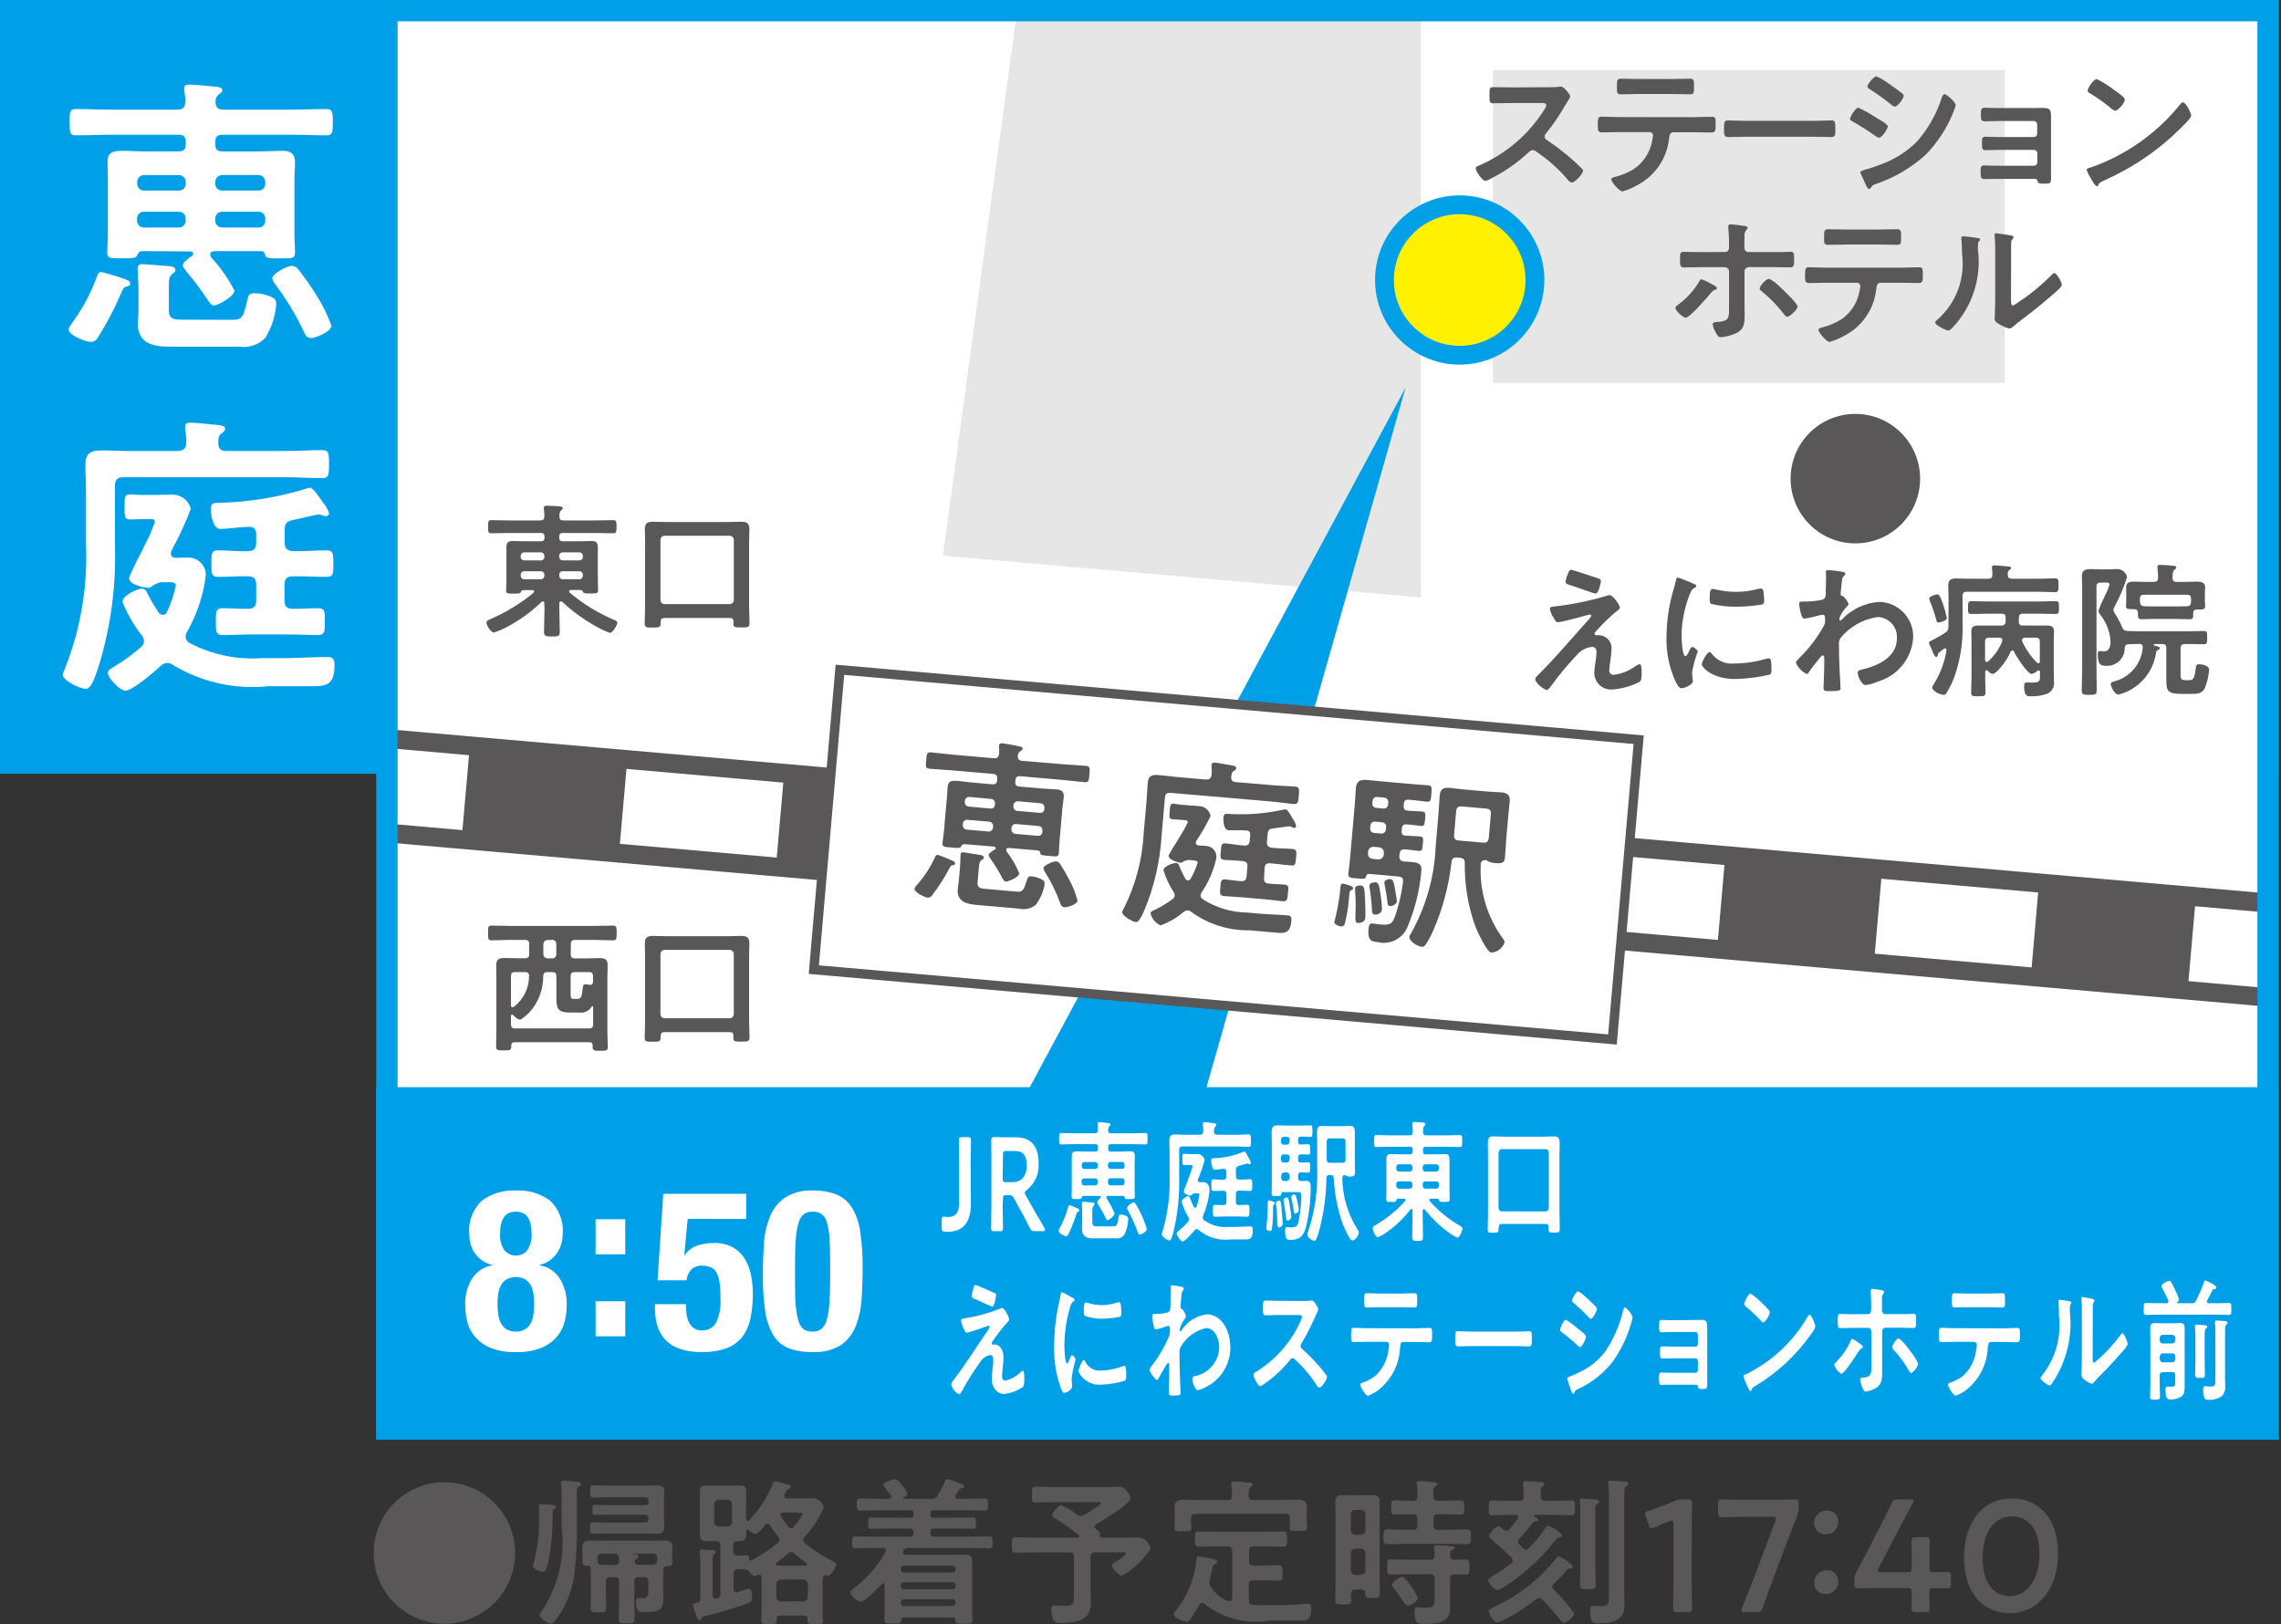
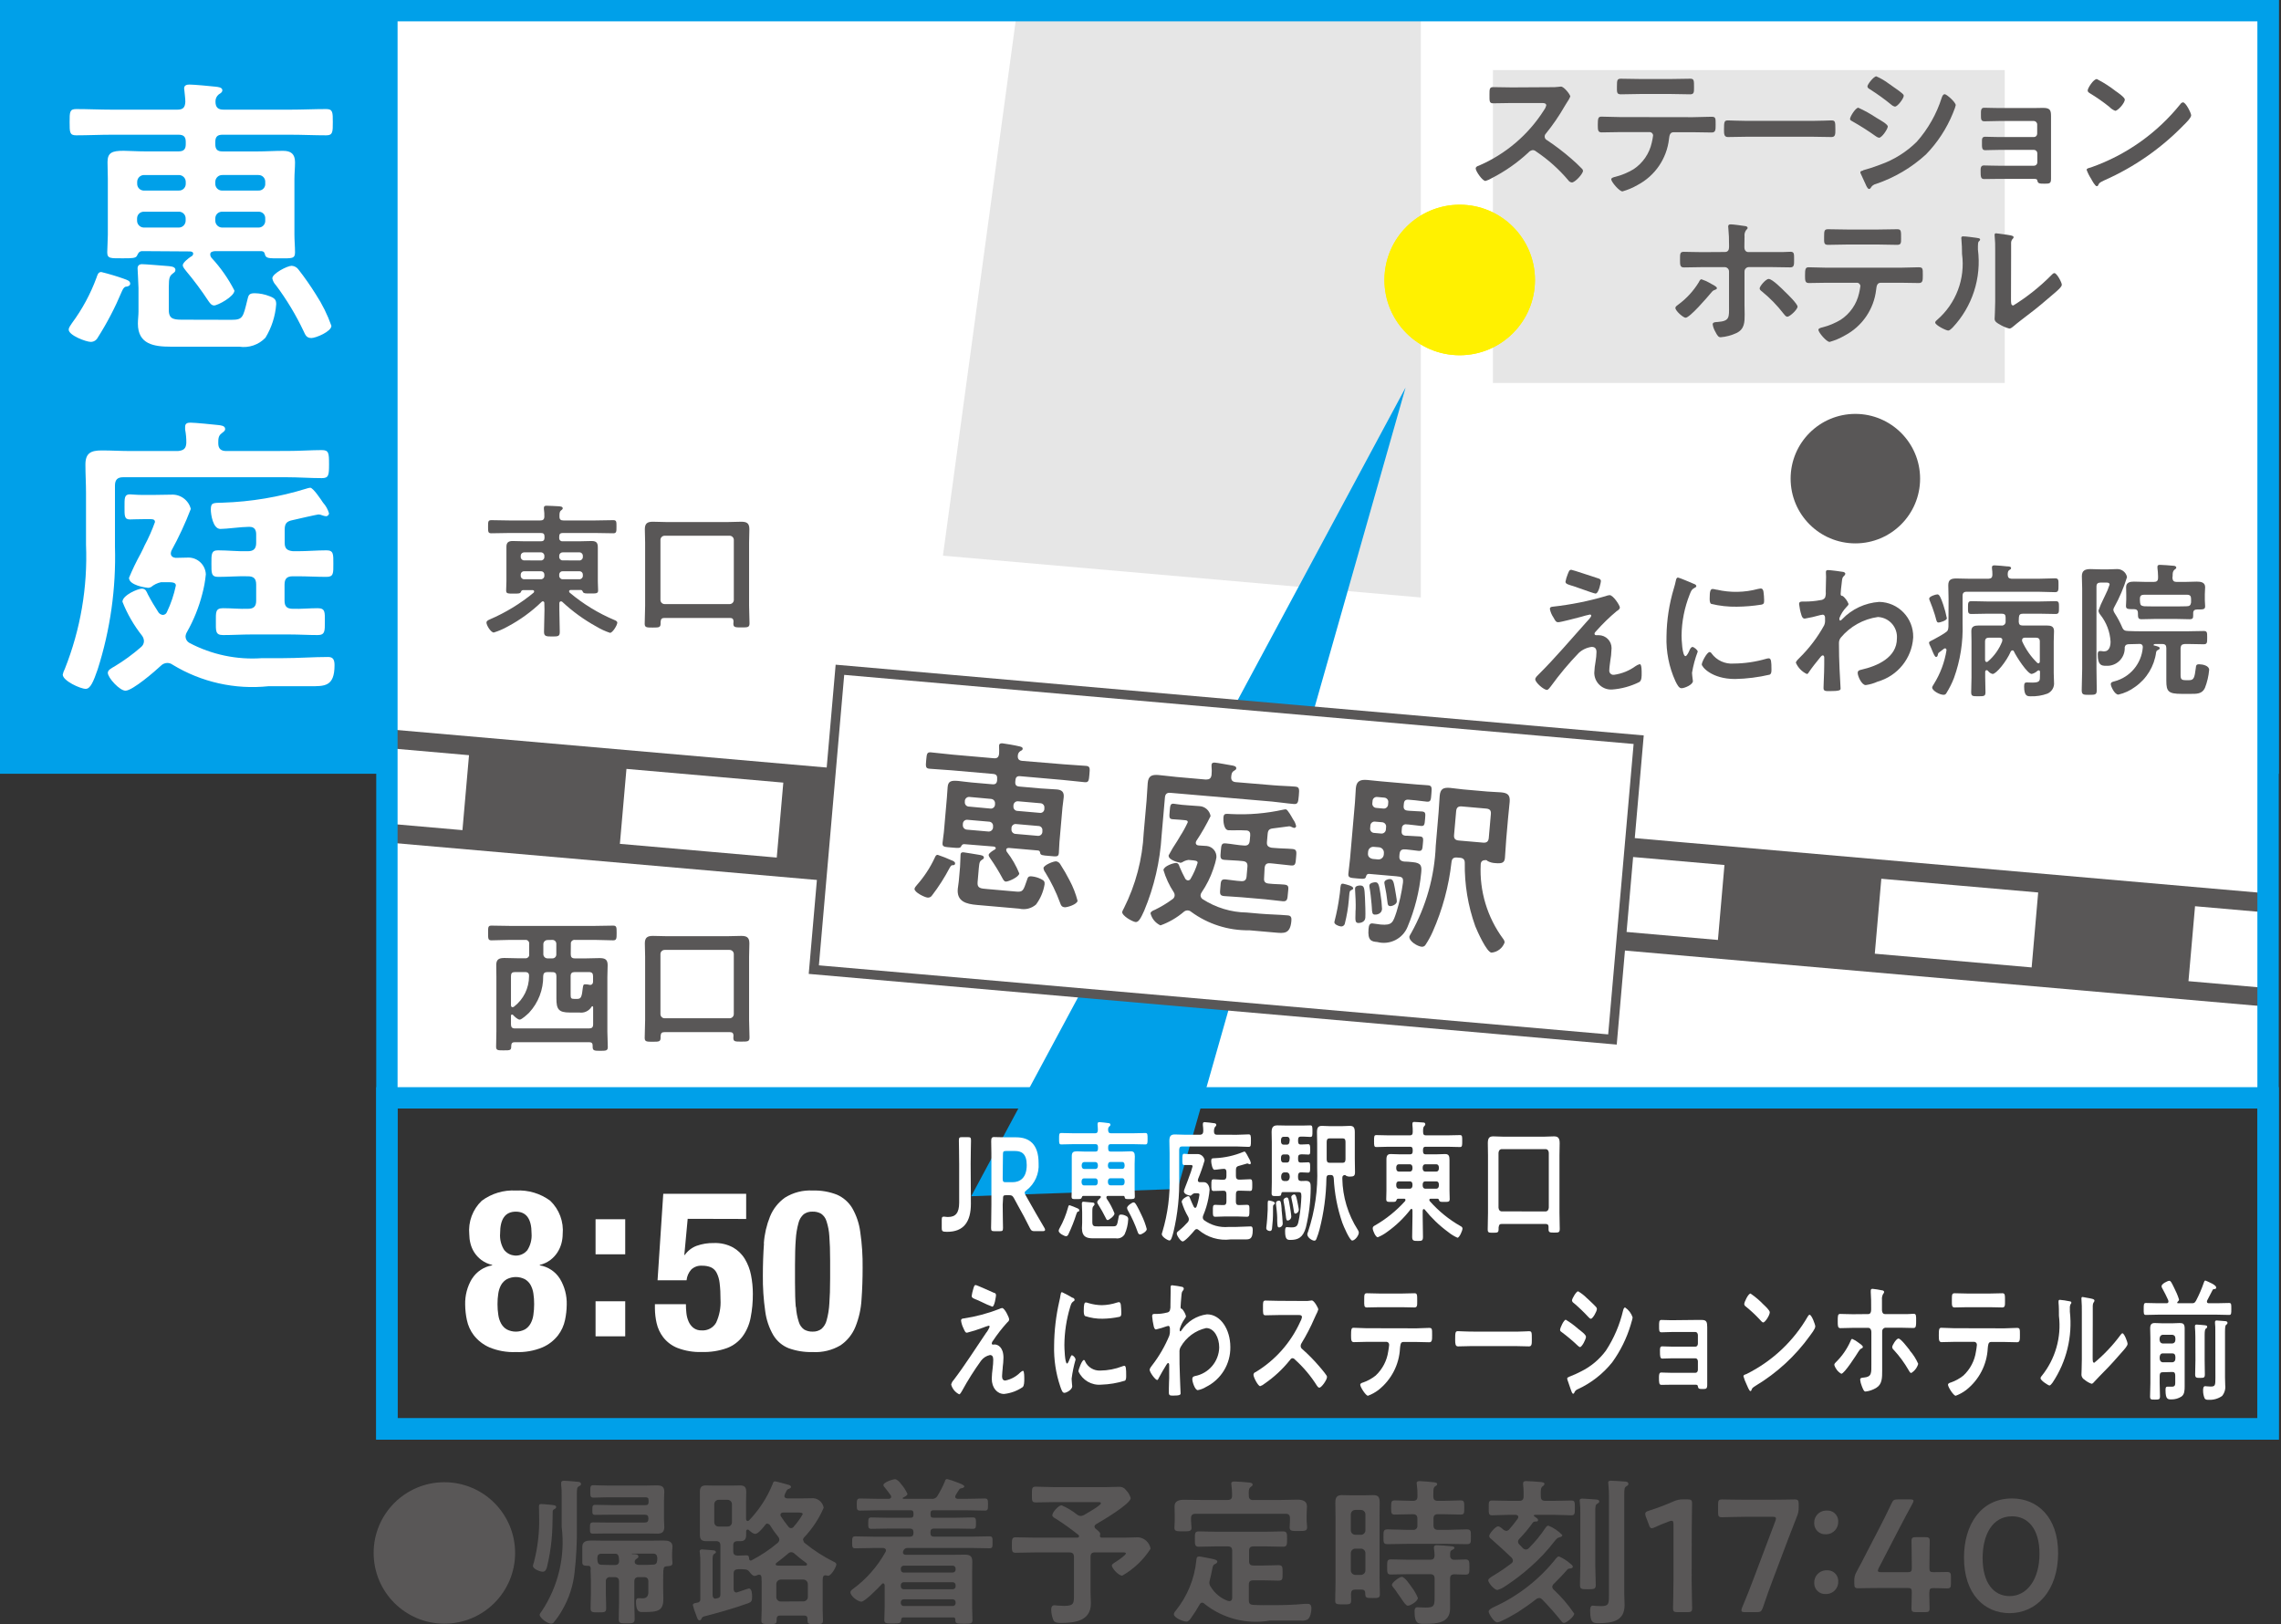
<svg xmlns="http://www.w3.org/2000/svg" id="a" data-name="グループ 194" width="79.978" height="56.948" viewBox="0 0 79.978 56.948">
  <rect x="0" y="0" width="79.978" height="56.948" fill="#333333" stroke="none" />
  <defs>
    <style>
      .cl {
        fill: none;
      }

      .cm {
        fill: #e6e6e6;
      }

      .cn {
        fill: #fff;
      }

      .co {
        fill: #00a0e9;
      }

      .cp {
        clip-path: url(#j);
      }

      .cq {
        clip-path: url(#bb);
      }

      .cr {
        clip-path: url(#bk);
      }

      .cs {
        fill: #595757;
      }

      .ct {
        fill: #fff100;
      }
    </style>
    <clipPath id="j">
      <rect class="cl" width="79.978" height="56.948" />
    </clipPath>
    <clipPath id="bb">
      <rect class="cl" x="13.565" y=".372" width="65.958" height="38.15" />
    </clipPath>
    <clipPath id="bk">
      <rect class="cl" width="79.978" height="56.948" />
    </clipPath>
  </defs>
  <rect id="b" data-name="長方形 142" class="co" x=".374" y=".374" width="79.15" height="26.383" />
  <path id="c" data-name="パス 545" class="co" d="M.748.747h78.4v25.635H.748V.747ZM0,27.131h79.9V0H0v27.131Z" />
  <rect id="d" data-name="長方形 143" class="cn" x="13.566" y=".374" width="65.958" height="38.148" />
  <path id="e" data-name="パス 546" class="cm" d="M35.662.373l-2.6,19.111,16.756,1.466V.373h-14.156Z" />
  <path id="f" data-name="パス 547" class="co" d="M34.054,41.944l15.229-28.354-7.994,28.1" />
-   <rect id="g" data-name="長方形 144" class="co" x="13.565" y="38.494" width="65.958" height="11.612" />
  <path id="h" data-name="パス 548" class="co" d="M13.939,38.869h65.21v10.863H13.939v-10.863ZM13.191,50.481h66.709v-12.36H13.191v12.36Z" />
  <g id="i" data-name="グループ 118">
    <g class="cp">
      <g id="k" data-name="グループ 117">
        <path id="l" data-name="パス 549" class="cn" d="M16.549,44.841c.158-.252.416-.424.709-.473v-.015c-.138-.03-.268-.09-.382-.174-.098-.074-.182-.165-.248-.268-.062-.097-.107-.203-.134-.315-.026-.103-.039-.209-.04-.316-.042-.439.119-.873.438-1.177.346-.256.77-.383,1.2-.358.43-.024.854.102,1.2.358.318.305.479.738.437,1.177-.001.107-.016.213-.043.316-.03.111-.077.218-.139.315-.066.103-.15.194-.248.268-.111.083-.239.143-.374.174v.015c.293.048.552.221.709.473.164.273.246.588.237.906-.002.18-.022.359-.059.535-.041.198-.126.384-.249.544-.143.181-.328.325-.54.417-.295.123-.614.179-.933.166-.32.013-.638-.043-.934-.166-.211-.093-.396-.236-.539-.417-.123-.16-.208-.346-.248-.544-.038-.176-.057-.355-.059-.535-.009-.318.073-.633.236-.906M17.472,46.106c.014.107.048.211.1.306.047.085.116.156.2.205.198.101.432.101.63,0,.084-.049.153-.12.2-.205.052-.095.086-.199.1-.306.018-.124.027-.25.027-.375.001-.127-.008-.253-.027-.378-.015-.105-.049-.207-.1-.3-.048-.083-.117-.152-.2-.2-.198-.1-.432-.1-.63,0-.083.048-.152.117-.2.2-.052.093-.085.195-.1.3-.02.125-.029.251-.028.378-.001.126.009.251.028.375M17.688,43.84c.185.221.514.25.735.065.023-.02.045-.041.065-.065.113-.175.166-.383.15-.591,0-.51-.184-.763-.552-.763s-.551.253-.551.763c-.017.208.036.416.149.591" />
        <path id="m" data-name="パス 550" class="cn" d="M21.922,43.981h-1.04v-1.229h1.04v1.229ZM21.922,46.857h-1.04v-1.229h1.04v1.229Z" />
        <path id="n" data-name="パス 551" class="cn" d="M24.112,42.737l-.118,1.269h.015c.102-.145.245-.256.41-.32.197-.071.406-.105.615-.1.231-.009.461.044.665.153.172.097.316.237.418.406.105.176.179.369.217.571.042.214.063.432.063.65.002.283-.024.565-.079.843-.045.234-.14.456-.28.65-.14.186-.329.328-.547.41-.283.101-.582.147-.882.138-.292.01-.582-.038-.855-.142-.197-.078-.37-.208-.5-.375-.113-.148-.192-.319-.232-.5-.038-.166-.057-.336-.059-.507v-.153h1.087c0.0.1.005.2.016.3.009.103.034.205.075.3.036.089.094.167.169.228.083.064.186.096.291.091.208.015.406-.09.509-.271.117-.255.17-.536.153-.816.002-.192-.008-.384-.031-.575-.013-.126-.05-.249-.107-.362-.044-.084-.114-.151-.2-.19-.1-.039-.207-.057-.315-.054-.139-.009-.275.041-.375.137-.092.104-.149.235-.162.374h-1.017l.2-3.033h2.907v.883l-2.051-.005Z" />
        <path id="o" data-name="パス 552" class="cn" d="M26.782,43.6c.022-.325.096-.644.218-.946.108-.266.29-.495.524-.661.291-.181.631-.268.973-.248.289-.01.577.04.847.145.223.097.41.26.536.468.149.259.245.544.283.84.061.416.088.836.083,1.256,0,.39-.013.762-.039,1.119-.019.326-.091.646-.213.949-.106.264-.289.491-.524.651-.294.173-.632.255-.973.236-.287.008-.573-.037-.843-.134-.225-.089-.414-.25-.539-.457-.149-.258-.246-.543-.284-.839-.06-.416-.088-.836-.083-1.256,0-.389.013-.762.039-1.12M27.91,45.829c.01.18.044.357.1.528.031.107.098.2.189.264.092.051.195.075.3.071.108.003.213-.029.301-.092.092-.081.156-.188.185-.307.052-.189.083-.383.094-.579.018-.241.028-.541.028-.9v-.604c0-.352-.01-.639-.028-.862-.01-.18-.044-.358-.1-.529-.031-.107-.099-.2-.19-.263-.092-.051-.195-.075-.3-.071-.11-.005-.218.027-.307.09-.092.081-.157.189-.185.308-.052.189-.084.383-.095.579-.019.241-.027.541-.027.9v.607c0,.351.008.639.027.862" />
        <path id="p" data-name="パス 553" class="cn" d="M34.042,42.206c0,.637-.251.987-.834.987-.033.001-.067-.001-.1-.005-.072-.014-.088-.032-.088-.131v-.269c0-.1.011-.126.06-.126.014-.002.028-.002.042,0,.042.008.084.011.126.01.254,0,.383-.139.383-.5v-1.367c0-.27-.01-.782-.01-.814,0-.1.021-.117.1-.117h.225c.082,0,.1.019.1.117,0,.032-.012.544-.012.814l.008,1.401Z" />
        <path id="q" data-name="パス 554" class="cn" d="M35.157,42.239c0,.27.011.782.011.815,0,.1-.021.116-.1.116h-.218c-.08,0-.1-.019-.1-.116,0-.033.011-.545.011-.815v-1.439c0-.228,0-.521-.007-.781,0-.112.021-.149.1-.149.025,0,.3.009.467.009h.309c.453,0,.786.232.786.907.027.368-.132.724-.424.95-.043.032-.064.056-.064.083.003.034.016.066.035.094l.113.2c.168.3.309.545.54.936.015.022.025.047.028.074,0,.033-.031.047-.084.047h-.292c-.087,0-.112-.019-.161-.116-.147-.3-.28-.54-.41-.773l-.141-.26c-.052-.094-.081-.112-.168-.112h-.12c-.087,0-.1.023-.1.139l-.011.191ZM35.157,41.313c0,.116.018.14.1.14h.243c.263,0,.5-.149.5-.6,0-.406-.19-.494-.407-.494h-.327c-.087,0-.1.023-.1.14l-.009.814Z" />
        <path id="r" data-name="パス 555" class="cn" d="M37.772,42.364c.028.015.07.028.07.075s-.039.046-.052.046-.035.047-.046.075c-.078.247-.173.488-.284.721-.018.037-.042.066-.081.066-.056,0-.26-.1-.26-.191.006-.036.019-.07.039-.1.124-.224.22-.461.288-.708.01-.038.017-.088.056-.088.092.03.182.065.27.106M37.979,41.934c-.031,0-.042.028-.056.069s-.059.042-.158.042c-.151,0-.193.01-.193-.092,0-.024.007-.233.007-.275v-1.131c0-.149.053-.177.19-.177.063,0,.147.009.253.009h.393c.059,0,.084-.032.084-.112v-.037c0-.079-.025-.111-.084-.111h-.786c-.141,0-.278.009-.418.009-.077,0-.077-.047-.077-.2s0-.2.077-.2c.14,0,.277.009.418.009h.771c.067,0,.091-.033.094-.121,0-.061-.006-.107-.01-.168v-.042c0-.051.032-.06.064-.06s.249.023.305.033c.028,0,.081.009.081.055s-.021.047-.042.066c-.028.03-.042.07-.039.111,0,.093.032.126.1.126h.786c.14,0,.281-.009.421-.009.077,0,.077.05.077.2s0,.2-.077.2c-.14,0-.281-.009-.421-.009h-.8c-.06,0-.084.032-.084.111v.037c0,.08.024.112.084.112h.41c.1,0,.2-.009.3-.009s.141.046.141.177c0,.088-.007.172-.007.261v.87c0,.088.007.186.007.275s-.039.092-.18.092c-.126,0-.164.005-.175-.065-.007-.032-.014-.042-.039-.046h-.55c-.025,0-.053.009-.053.051 0.0.018.005.036.014.051.11.159.201.331.27.512,0,.094-.2.233-.239.233s-.052-.042-.066-.07c-.079-.161-.167-.318-.263-.47-.02-.026-.033-.057-.039-.089,0-.041.07-.111.1-.135.017-.009.028-.027.028-.046,0-.033-.025-.037-.042-.037l-.577-0ZM38.411,40.989c.049,0,.084-.042.084-.107v-.023c0-.066-.035-.112-.084-.112h-.4c-.049,0-.084.046-.084.112v.023c0,.065.035.107.084.107h.4ZM37.923,41.455c0,.064.035.111.084.111h.4c.049,0,.084-.047.084-.111v-.028c0-.066-.035-.108-.084-.108h-.4c-.049,0-.084.042-.084.108v.028ZM39.032,43c.133,0,.137-.037.186-.3.014-.079.018-.112.088-.112.061.001.121.017.175.047.053.017.086.071.077.126-.009.18-.052.356-.126.52-.065.105-.187.16-.309.14h-.8c-.2,0-.387-.037-.387-.359,0-.064.008-.13.008-.19v-.363c0-.061-.011-.28-.011-.307,0-.047.021-.065.053-.065s.242.023.291.027.1,0,.1.061c.001.02-.009.039-.025.051-.042.042-.052.066-.052.214v.363c0,.154.07.149.189.149l.543-.002ZM39.432,40.855c0-.066-.031-.112-.08-.112h-.421c-.049,0-.084.046-.084.112v.023c0,.065.035.107.084.107h.421c.049,0,.08-.042.08-.107v-.023ZM39.432,41.423c0-.066-.031-.108-.08-.108h-.421c-.049,0-.084.042-.084.108v.028c0,.064.035.111.084.111h.421c.049,0,.08-.047.08-.111v-.028ZM39.973,43.284c-.056,0-.07-.051-.088-.1-.088-.249-.197-.49-.326-.721-.022-.032-.037-.068-.042-.107,0-.074.175-.195.228-.195.035,0,.06.028.081.06.059.093.154.284.2.386.077.157.138.321.183.49,0,.087-.183.19-.239.19" />
        <path id="s" data-name="パス 556" class="cn" d="M43.366,39.79c.144,0,.288-.014.411-.014.081,0,.084.047.084.219s0,.219-.084.219c-.137,0-.274-.014-.411-.014h-1.926c-.067,0-.095.042-.095.13v.955c.016.643-.052,1.286-.2,1.912-.049.186-.084.3-.14.3s-.27-.125-.27-.223c.005-.03.013-.06.024-.088.187-.628.271-1.281.25-1.936v-.81c0-.144-.008-.288-.008-.438,0-.181.064-.223.194-.223.112,0,.224.009.336.009h.559c.066-.009.094-.037.1-.125 0-.07-.004-.14-.014-.21v-.041c0-.056.028-.065.063-.065.052,0,.263.027.326.037.028,0,.081.009.081.06,0,.032-.018.042-.042.07s-.039.088-.039.153c0,.089.035.121.1.121l.701.002ZM41.727,41.922c-.021,0-.217-.037-.217-.154,0-.027.084-.237.137-.376.024-.061.038-.107.045-.126.048-.12.089-.243.123-.368,0-.051-.042-.047-.07-.047h-.225c-.066,0-.063-.06-.063-.195s0-.2.063-.2c.014,0,.081.01.155.01h.33c.121.009.218.103.231.223-.064.221-.14.439-.228.652-.004.014-.006.028-.007.042-.005.033.019.064.052.069.001 0.0.002 0.0.004 0h.155c.147,0,.2.186.2.26-.008.103-.022.206-.042.308-.039.203-.099.401-.179.591-.011.023-.017.048-.018.074-.001.039.016.076.046.1.246.179.549.263.852.237h.246c.179,0,.354-.019.534-.019.063,0,.073.056.073.131,0,.335-.119.325-.288.325h-.487c-.406.052-.815-.07-1.127-.335-.017-.017-.039-.027-.063-.027-.03.002-.057.018-.074.042-.067.083-.333.391-.418.391-.066,0-.207-.2-.207-.28,0-.046.046-.074.078-.1.113-.09.217-.191.312-.3.023-.026.035-.059.035-.093-0-.031-.009-.062-.024-.089-.098-.165-.174-.341-.228-.525,0-.1.182-.2.228-.2s.056.051.07.088c.039.1.081.191.126.284.014.019.028.037.049.037s.039-.018.05-.046c.046-.135.08-.273.1-.414,0-.056-.056-.052-.123-.052h-.053c-.045.014-.084.04-.115.075-.013.009-.028.014-.043.014M43.333,42.129c0,.088.028.126.1.126.094,0,.193-.009.291-.009s.084.065.084.209,0,.21-.084.21c-.113,0-.222-.01-.334-.01h-.445c-.112,0-.221.01-.334.01-.091,0-.084-.066-.084-.21s-.007-.209.084-.209.2.013.291.009c.071,0,.1-.038.1-.126v-.247c0-.093-.028-.13-.1-.13-.115,0-.231.009-.347.009-.084,0-.081-.06-.081-.209s0-.2.078-.2c.119,0,.235.019.35.014.071,0,.1-.042.1-.13v-.135c0-.07-.021-.116-.078-.116h-.013c-.085,0-.257.032-.33.032s-.113-.228-.113-.3c0-.112.029-.1.141-.107.338-.015.67-.09.982-.219.015-.007.03-.012.046-.014.035,0,.13.191.151.233.034.051.057.107.07.167,0,.024-.018.047-.035.047-.016-.002-.031-.007-.046-.014-.013-.009-.029-.014-.045-.014-.011,0-.263.074-.306.088-.07.019-.091.056-.091.149v.2c0,.088.028.121.1.13h.052c.112,0,.228-.014.341-.014.084,0,.08.061.08.21s0,.2-.08.2c-.113,0-.229-.009-.341-.009h-.052c-.071,0-.1.037-.1.13l-.002.249Z" />
        <path id="t" data-name="パス 557" class="cn" d="M44.67,42.235c-.035.028-.035.037-.035.163v.093c.001.197-.011.394-.035.59-.007.052-.028.084-.074.084s-.126-.032-.126-.092v-.037c.024-.173.042-.438.049-.62v-.144c0-.13,0-.177.038-.177h.013c.07.014.2.037.2.093 0.0.02-.011.038-.028.047M45.6,40.48c-.06,0-.085.037-.085.112v.06c0,.079.025.112.085.112h.031c.091,0,.186-.009.239-.009.07,0,.067.055.067.181s0,.182-.071.182-.147-.01-.235-.01h-.018c-.07,0-.1.038-.1.131v.042c0,.088.025.125.1.13s.109-.005.165-.005c.172,0,.179.089.179.247-.003.466-.059.93-.168,1.383-.1.358-.274.441-.544.441-.106,0-.186-.009-.186-.3,0-.089.007-.149.063-.149.024,0,.094.01.157.01.222,0,.229-.08.278-.35.04-.245.064-.492.073-.74,0-.139-.024-.149-.14-.149h-.51c-.036,0-.05.024-.057.07-.007.07-.042.07-.168.07s-.169.005-.169-.1c0-.13.007-.26.007-.386v-1.406c0-.116-.007-.232-.007-.353,0-.191.078-.233.208-.233.087,0,.171.005.259.005h.674c.073,0,.144-.005.217-.005s.074.051.074.205,0,.2-.074.2-.14-.01-.217-.01h-.127c-.06,0-.085.033-.085.112v.051c0,.079.025.112.085.112h.035c.091,0,.179-.01.235-.01s.07.042.07.182,0,.182-.067.182c-.035,0-.151-.01-.238-.01l-.035.005ZM44.936,42.412c.011.1.039.4.039.484.005.074-.051.138-.124.143-.001 0-.001 0-.002 0-.06,0-.06-.064-.067-.232v-.106c0-.108-.028-.373-.042-.475v-.047c0-.056.064-.079.1-.079.07,0,.077.046.1.312M45.221,39.973c0-.065-.035-.112-.084-.112h-.137c-.053,0-.085.047-.085.112v.051c0,.065.032.112.085.112h.13c.049,0,.084-.047.084-.112l.007-.051ZM45.221,40.592c0-.065-.035-.112-.084-.112h-.137c-.053,0-.085.047-.085.112v.06c0,.066.032.112.085.112h.13c.049,0,.084-.046.084-.112l.007-.06ZM45.221,41.239c-.007-.079-.039-.121-.1-.131h-.1c-.063.01-.091.052-.1.131v.042c0,.079.036.121.1.13h.1c.059-.009.091-.051.1-.13v-.042ZM45.151,42.798c-.046,0-.053-.042-.067-.173,0-.023-.007-.05-.011-.083-.017-.13-.042-.307-.069-.433v-.028c0-.065.084-.093.115-.093.056,0,.071.084.1.27.014.074.056.325.056.386.007.078-.049.146-.127.154-.001 0-.001 0-.002 0M45.423,42.556c-.042,0-.049-.037-.056-.084-.021-.144-.049-.3-.081-.437-.005-.02-.009-.04-.011-.061,0-.051.064-.093.106-.093s.07.065.1.214c.011.056.06.288.06.33-.006.065-.055.118-.119.131M46.657,41.2h-.05c-.069,0-.1.037-.1.13-.01.598-.09,1.193-.239,1.773-.03.116-.067.229-.112.34-.018.037-.035.06-.07.06-.078,0-.249-.106-.249-.227.006-.031.015-.06.028-.089.24-.719.348-1.476.319-2.234v-.842c0-.135-.007-.275-.007-.41,0-.177.053-.223.179-.223.088,0,.172.009.256.009h.456c.088,0,.172-.009.257-.009.122,0,.178.042.178.219v.93c0,.159.007.317.007.475,0,.126-.042.154-.172.154-.051.003-.102-.008-.147-.033-.008-.011-.019-.019-.032-.023-.063.005-.1.037-.094.126.011.639.199,1.262.544,1.8.019.026.031.057.035.089,0,.117-.144.284-.232.284s-.305-.507-.347-.624c-.173-.503-.274-1.028-.3-1.559-.007-.084-.039-.116-.1-.116M47.177,40.041c0-.088-.028-.125-.1-.125h-.46c-.07,0-.1.037-.1.125v.605c0,.088.028.126.1.126h.46c.067,0,.1-.038.1-.126v-.605Z" />
        <path id="u" data-name="パス 558" class="cn" d="M49.525,42.449c0-.033-.011-.061-.035-.061s-.021.005-.032.019c-.232.301-.508.567-.818.787-.102.077-.214.141-.333.19-.07,0-.176-.227-.176-.316,0-.056.042-.079.081-.1.394-.226.749-.514,1.053-.851.008-.012.013-.027.014-.042.002-.021-.013-.04-.034-.042-.003-0-.006-0-.008,0h-.222c-.034,0-.045.028-.056.06-.017.051-.056.051-.164.051-.144,0-.19.005-.19-.1s.007-.2.007-.293v-1.103c0-.14.052-.182.151-.182s.2.009.3.009h.385c.06,0,.085-.037.085-.111v-.042c0-.079-.025-.112-.085-.112h-.765c-.14,0-.281.01-.424.01-.081,0-.081-.047-.081-.21s0-.209.081-.209c.143,0,.284.009.424.009h.751c.064,0,.1-.028.1-.116.002-.082-.002-.165-.011-.247v-.047c0-.051.031-.06.063-.06.066,0,.228.014.3.019.032,0,.088,0,.088.065,0,.028-.017.042-.038.065-.042.042-.039.107-.039.2s.032.121.095.121h.772c.144,0,.284-.009.428-.009.081,0,.077.056.077.209s0,.21-.077.21c-.144,0-.284-.01-.428-.01h-.786c-.057,0-.084.033-.084.112v.042c0,.074.027.111.084.111h.4c.1,0,.2-.009.294-.009.13,0,.151.075.151.215v1.07c0,.1.007.209.007.293,0,.1-.046.1-.2.1-.108,0-.15,0-.168-.046s-.021-.065-.056-.065h-.246c-.021-.003-.04.012-.043.032-0.0.003-0.0.006-0.0.01-.001.015.005.031.015.042.308.349.672.645,1.077.875.028.013.07.042.07.084,0,.079-.112.325-.175.325-.117-.052-.227-.119-.326-.2-.309-.226-.586-.492-.825-.791-.008-.009-.02-.014-.032-.014-.028,0-.035.028-.038.056v.2c0,.237.01.479.01.716,0,.14-.039.145-.186.145s-.193-.01-.193-.149c0-.238.011-.475.011-.712l0-.203ZM49.44,41.08c.05,0,.085-.046.085-.111v-.033c0-.065-.035-.111-.085-.111h-.4c-.049,0-.084.046-.084.111v.033c0,.065.035.111.084.111h.4ZM49.44,41.68c.05,0,.085-.047.085-.112v-.037c0-.065-.035-.107-.085-.107h-.4c-.049,0-.084.042-.084.107v.037c0,.065.035.112.084.112h.4ZM50.367,41.08c.049,0,.084-.046.084-.111v-.033c0-.065-.035-.111-.084-.111h-.4c-.049,0-.084.046-.084.111v.033c0,.065.035.111.084.111h.4ZM50.367,41.68c.049,0,.084-.047.084-.112v-.037c0-.065-.035-.107-.084-.107h-.4c-.049,0-.084.042-.084.107v.037c0,.065.035.112.084.112h.4Z" />
        <path id="v" data-name="パス 559" class="cn" d="M54.221,42.918h-1.576c-.067,0-.088.033-.1.125v.047c0,.13-.031.135-.189.135s-.193,0-.193-.121c0-.191.01-.382.01-.572v-2.02c0-.144-.006-.284-.006-.428,0-.187.059-.238.192-.238.109,0,.218.01.323.01h1.485c.1,0,.214-.01.319-.01.134,0,.2.047.2.238,0,.144-.007.284-.007.428v2.015c0,.191.01.377.01.563,0,.13-.045.13-.193.13s-.2,0-.2-.116c-.002-.028-.002-.056,0-.084,0-.069-.028-.1-.084-.1M54.205,42.478c.06-.01.091-.052.1-.131v-1.924c-.007-.079-.038-.121-.1-.13h-1.563c-.06.009-.092.051-.1.13v1.922c.007.079.039.121.1.131l1.563.002Z" />
        <path id="w" data-name="パス 560" class="cn" d="M35.159,47.954c-.007.074-.024.232-.024.3,0,.1.034.153.115.153.197-.04.377-.137.519-.279.025-.019.071-.061.1-.061.049,0,.045.242.045.294,0,.083,0,.232-.059.279-.194.132-.417.213-.65.238-.238,0-.431-.21-.431-.536.003-.123.014-.246.031-.368.013-.097.02-.195.021-.293,0-.107-.031-.168-.115-.168-.125.026-.237.097-.313.2-.244.338-.466.69-.666,1.056-.022.034-.064.121-.1.121-.138-.068-.24-.191-.281-.339.013-.06.042-.115.085-.159.4-.525.761-1.1,1.137-1.652.054-.066.096-.14.126-.219.002-.019-.012-.035-.031-.037-0-0-0-0-0-0-.073.02-.145.045-.215.074-.18.068-.364.126-.55.173-.05,0-.064-.037-.1-.107-.007-.019-.015-.038-.025-.056-.041-.082-.068-.17-.081-.261,0-.06.036-.069.074-.074.434-.064.859-.176,1.267-.335.031-.018.065-.029.1-.033.084,0,.246.326.246.4,0,.05-.045.087-.077.116-.178.197-.341.407-.488.628-.024.026-.04.057-.046.092,0,.029.018.047.035.047s.046-.005.071-.005c.094,0,.305.08.305.466-.002.117-.012.233-.028.349M34.856,45.329c.041.009.069.046.067.088,0,.023-.049.4-.13.4-.127-.047-.251-.102-.372-.163-.067-.032-.127-.06-.151-.069-.123-.051-.2-.07-.2-.145.011-.08.029-.16.053-.237.035-.125.049-.144.087-.144s.569.242.646.275" />
        <path id="x" data-name="パス 561" class="cn" d="M37.607,45.5c.028.013.071.032.071.079,0,.027-.014.032-.05.06-.059.042-.073.083-.108.2-.129.429-.196.874-.2,1.322,0,.089.014.651.095.651.031,0,.081-.135.1-.182s.042-.111.073-.111c.063.028.109.083.126.149-.064.221-.111.446-.14.674,0,.047.011.155.014.2.004.023.007.046.007.069,0,.116-.2.228-.274.228s-.1-.1-.147-.228c-.155-.46-.227-.944-.214-1.429.004-.518.064-1.035.179-1.54.018-.079.035-.154.046-.233.007-.042.014-.1.052-.1.128.06.252.126.372.2M38.045,47.733c.095.207.306.336.533.325.264-.003.525-.053.772-.148.023-.011.048-.018.074-.019.056,0,.063.112.063.349,0,.056,0,.14-.042.172-.27.084-.55.131-.832.14-.338.031-.659-.156-.8-.465,0-.066.123-.4.19-.4.021,0,.035.024.046.042M38.175,45.695c.149.044.304.068.459.07.182-.004.362-.035.534-.093.02-.007.042-.012.063-.014.049,0,.064.056.07.111.007.084.015.168.015.252s0,.135-.067.153c-.194.041-.392.063-.59.066-.209.004-.416-.028-.614-.094-.045-.035-.045-.133-.045-.184,0-.223.018-.293.074-.293.031.004.062.012.091.023" />
        <path id="y" data-name="パス 562" class="cn" d="M41.465,45.129c.024.009.04.031.042.057-.001.022-.01.043-.024.06-.043.056-.05.051-.064.246-.007.066-.024.28-.024.335s.014.061.052.071c.064.072.111.158.137.251,0,.037-.032.07-.049.1-.078.109-.136.23-.172.359,0,.046,0,.074.021.074s.035-.028.046-.041c.202-.306.527-.509.891-.555.477,0,.818.531.818,1.146.01.592-.322,1.137-.853,1.4-.088.055-.186.093-.288.112-.1,0-.193-.289-.193-.386,0-.079.042-.093.092-.107.484-.092.838-.508.852-1,0-.349-.175-.684-.459-.684-.377.085-.701.325-.892.661-.032.057-.047.121-.042.186,0,.275,0,.549.014.819,0,.13.025.573.025.624s-.032.079-.263.079c-.1,0-.148-.005-.148-.1v-.149c0-.144.011-.344.011-.368v-.451c0-.033-.007-.075-.036-.075s-.052.052-.07.075c-.066.107-.21.349-.263.456-.01.028-.028.065-.052.065-.064,0-.264-.27-.264-.359,0-.05.06-.12.088-.158.246-.318.448-.668.602-1.039.018-.059.025-.121.021-.182v-.06c0-.047-.014-.1-.056-.1-.021.002-.041.007-.06.014-.121.045-.246.082-.372.111-.049,0-.066-.06-.08-.111-.027-.116-.046-.235-.056-.354,0-.07.034-.079.08-.079h.05c.13.001.259-.014.385-.047.049-.003.091-.034.109-.079.017-.062.023-.126.018-.19,0-.158.007-.317.007-.475v-.149c0-.051.018-.065.053-.065.125.013.249.033.372.06" />
        <path id="z" data-name="パス 563" class="cn" d="M45.771,45.618c.051.002.101-.001.151-.01.021,0,.056-.009.077-.009.073,0,.224.256.224.317-.019.063-.045.123-.077.181-.021.042-.042.088-.056.122-.131.305-.284.6-.457.883-.018.026-.027.057-.028.089-.002.044.018.086.054.112.211.186.409.387.592.6.084.1.173.2.253.317.016.018.025.041.024.065,0,.1-.193.372-.266.372-.039,0-.063-.033-.088-.07-.214-.342-.476-.652-.776-.921-.019-.025-.048-.04-.08-.042-.047,0-.077.046-.1.079-.252.313-.548.587-.879.814-.045.039-.097.068-.153.088-.075,0-.236-.311-.236-.4.002-.044.032-.082.075-.093.688-.416,1.233-1.031,1.564-1.764.029-.049.05-.102.061-.158,0-.07-.049-.079-.1-.079h-.727c-.149,0-.3.009-.452.009-.094,0-.087-.07-.087-.283,0-.163-.005-.234.084-.234.151,0,.3.01.455.01l.948.005Z" />
        <path id="aa" data-name="パス 564" class="cn" d="M49.663,46.577c.147,0,.294-.015.445-.015.109,0,.106.037.106.256,0,.158,0,.247-.1.247-.155,0-.306-.01-.456-.01h-.458c-.1,0-.1.121-.112.219-.028.576-.305,1.111-.759,1.467-.111.084-.234.151-.364.2-.078,0-.271-.307-.271-.386,0-.052.067-.07.1-.079.159-.055.307-.137.439-.242.24-.224.396-.522.442-.847.008-.042.032-.191.032-.228.005-.053-.032-.1-.084-.108h-.713c-.143,0-.291.01-.438.01-.092,0-.1-.07-.1-.237,0-.214.011-.266.088-.266.151,0,.3.015.445.015l1.758.004ZM49.143,45.357c.151,0,.3-.01.457-.01.094,0,.091.061.091.289,0,.145,0,.209-.1.209-.147,0-.3-.009-.45-.009h-.764c-.151,0-.3.009-.449.009-.106,0-.095-.074-.095-.251,0-.2,0-.247.095-.247.15,0,.3.01.456.01h.759Z" />
        <path id="ab" data-name="パス 565" class="cn" d="M53.175,46.693c.161,0,.39-.015.435-.015.1,0,.1.038.1.294,0,.149,0,.238-.1.238-.147,0-.294-.01-.438-.01h-1.611c-.144,0-.292.01-.439.01-.092,0-.1-.089-.1-.234,0-.26.007-.3.1-.3.046,0,.288.015.436.015l1.617.002Z" />
        <path id="ac" data-name="パス 566" class="cn" d="M54.9,46.275c.155.093.301.201.436.321.094.074.273.2.273.279s-.14.359-.21.359c-.025,0-.06-.034-.081-.052-.176-.168-.363-.325-.558-.47-.025-.018-.06-.037-.06-.079,0-.075.134-.358.2-.358M55.016,48.275c.143-.053.283-.115.418-.186.346-.17.645-.421.874-.731.28-.428.483-.902.6-1.4.014-.046.028-.112.074-.112.124.084.217.206.263.349-.011.061-.026.122-.046.181-.007.033-.017.056-.021.075-.141.472-.36.917-.649,1.317-.322.402-.733.724-1.2.94-.063.021-.113.071-.134.135-.006.015-.019.025-.035.028-.038,0-.067-.1-.088-.159-.038-.111-.077-.222-.115-.335-.005-.013-.007-.028-.007-.042,0-.037.045-.045.066-.055M55.69,45.562c.074.07.2.187.263.256.023.02.037.049.039.079,0,.084-.148.345-.211.345-.028,0-.067-.037-.088-.061-.161-.175-.333-.34-.515-.493-.033-.019-.055-.052-.06-.089,0-.064.151-.321.214-.321.112.065.214.145.305.237.025.02.043.038.053.047" />
        <path id="ad" data-name="パス 567" class="cn" d="M59.46,46.283h.207c.168,0,.193.069.193.26v2.004c0,.148-.032.158-.154.158-.141,0-.159-.01-.176-.1-.007-.051-.035-.051-.109-.051h-.821c-.123,0-.267.005-.348.005s-.084-.079-.084-.251c0-.084,0-.182.077-.182.063,0,.225.01.351.01h.856c.046,0,.081-.047.081-.108v-.293c0-.056-.035-.107-.081-.107h-.821c-.123,0-.277.01-.351.01s-.077-.1-.077-.252c0-.088-.007-.177.077-.177s.225.01.348.01h.824c.046,0,.081-.047.081-.108v-.293c0-.06-.035-.112-.081-.112h-.852c-.1,0-.256.01-.344.01s-.084-.074-.084-.205-.007-.228.077-.228c.066,0,.232.009.348.009l.863-.009Z" />
        <path id="ae" data-name="パス 568" class="cn" d="M63.647,46.517c0,.079-.141.259-.186.32-.509.709-1.158,1.306-1.906,1.755-.115.074-.119.079-.147.158-.004.016-.018.028-.035.028-.039,0-.113-.186-.137-.242-.044-.089-.08-.183-.106-.279,0-.051.064-.061.109-.079.901-.448,1.65-1.152,2.152-2.025.014-.023.035-.051.059-.051.071,0,.2.344.2.415M61.839,45.748c.045.042.214.195.214.266,0,.107-.165.358-.232.358-.027,0-.094-.07-.14-.126-.146-.155-.302-.299-.467-.433-.032-.019-.053-.051-.056-.088,0-.07.14-.368.221-.368.166.114.321.245.46.391" />
        <path id="af" data-name="パス 569" class="cn" d="M65.163,47.079c.039.028.154.1.154.149,0,.032-.027.046-.049.056-.049.023-.052.032-.1.1-.084.135-.5.786-.607.786-.119-.068-.207-.18-.246-.311,0-.047.046-.084.074-.112.206-.205.372-.447.491-.712.011-.033.032-.088.063-.088.078.033.152.077.218.13M65.508,46.077c.074,0,.1-.071.1-.155v-.069c0-.182,0-.358-.014-.54-.002-.019-.002-.037,0-.056,0-.055.028-.065.063-.065.11.011.219.028.327.052.024,0,.077.013.077.055s-.011.037-.032.07c-.036.064-.05.137-.042.21v.343c0,.113.049.155.1.155h.811c.067,0,.14-.01.2-.01.091,0,.087.065.087.242s0,.256-.094.256c-.151,0-.3-.01-.453-.01h-.544c-.065.014-.108.074-.1.14v1.364c0,.251,0,.475-.2.6-.115.072-.244.118-.379.134-.053,0-.077-.037-.137-.195-.029-.07-.048-.144-.056-.219,0-.075.08-.07.122-.075.292-.027.271-.153.271-.507v-1.097c0-.079-.046-.14-.106-.14h-.54c-.148,0-.291.01-.439.01-.094,0-.094-.079-.094-.237,0-.2,0-.261.087-.261s.3.01.446.01l.539-.005ZM66.958,47.351c.124.141.225.299.3.471-.038.134-.125.249-.245.321-.039,0-.071-.061-.092-.1-.146-.254-.32-.492-.519-.708-.032-.024-.052-.06-.056-.1,0-.07.147-.3.218-.3.087,0,.329.326.4.414" />
        <path id="ag" data-name="パス 570" class="cn" d="M70.273,46.577c.147,0,.294-.015.445-.015.109,0,.106.037.106.256,0,.158,0,.247-.1.247-.155,0-.306-.01-.456-.01h-.46c-.1,0-.1.121-.112.219-.028.576-.305,1.111-.759,1.467-.111.084-.234.151-.364.2-.078,0-.271-.307-.271-.386,0-.052.067-.07.1-.079.159-.055.307-.137.439-.242.24-.224.396-.522.442-.847.008-.042.032-.191.032-.228.005-.053-.032-.1-.084-.108h-.713c-.143,0-.291.01-.438.01-.092,0-.1-.07-.1-.237,0-.214.011-.266.088-.266.151,0,.3.015.445.015l1.76.004ZM69.753,45.357c.151,0,.3-.01.457-.01.094,0,.091.061.091.289,0,.145,0,.209-.1.209-.147,0-.3-.009-.45-.009h-.764c-.151,0-.3.009-.449.009-.106,0-.1-.074-.1-.251,0-.2,0-.247.1-.247.15,0,.3.01.456.01h.759Z" />
        <path id="ah" data-name="パス 571" class="cn" d="M72.539,45.623c.042.008.088.008.088.055,0,.024-.021.046-.035.066-.017.047-.023.098-.017.148v.1c.097.875-.118,1.757-.607,2.489-.029.033-.071.1-.109.1s-.313-.173-.313-.257c.005-.032.021-.062.046-.083.474-.591.691-1.348.6-2.1,0-.139,0-.326-.014-.461v-.051c0-.042.021-.051.045-.051.107.009.214.024.319.047M73.374,47.57c0,.144,0,.214.057.214.345-.286.653-.613.919-.973.018-.023.042-.06.07-.06.06,0,.179.3.179.372s-.137.218-.183.27c-.21.241-.42.479-.642.7-.094.1-.245.247-.33.344-.031.032-.066.084-.109.084-.088-.032-.169-.079-.241-.139-.063-.034-.106-.097-.113-.168,0-.033.014-.335.014-.559v-1.633c0-.158,0-.316-.014-.475v-.022c0-.033.014-.047.035-.047s.109.019.137.024c.182.032.284.045.284.1,0,.032-.014.042-.028.066-.022.036-.032.078-.031.12v.456l-.004,1.326Z" />
        <path id="ai" data-name="パス 572" class="cn" d="M76.336,45.674c0,.005,0,.018.025.023h.491c.077,0,.1-.009.148-.092.109-.207.201-.422.276-.643.011-.028.022-.061.05-.061.061.023.121.05.179.08.074.032.2.1.2.163.003.027-.016.051-.042.055-.004 0-.007.001-.011 0-.032,0-.053,0-.074.037s-.12.238-.186.359c-.007.015-.011.031-.011.047,0,.042.029.05.053.055h.3c.141,0,.281-.009.425-.009.081,0,.077.051.077.21s0,.209-.077.209c-.144,0-.284-.009-.425-.009h-2.068c-.141,0-.285.009-.425.009-.081,0-.077-.056-.077-.209s0-.21.077-.21c.14,0,.284.009.425.009h.309c.031-0.0.057-.026.057-.057-0-.003-0-.005-.001-.008-.001-.014-.003-.028-.007-.042-.063-.14-.13-.274-.2-.4-.019-.026-.031-.057-.035-.089,0-.088.218-.191.27-.191s.074.046.172.246c.069.132.127.269.172.411-.005.032-.023.06-.049.079-.009.008-.014.02-.014.032M75.824,48.116c-.067,0-.1.037-.1.131v.253c0,.153.011.3.011.456,0,.111-.029.12-.172.12s-.176,0-.176-.111c0-.153.011-.307.011-.465v-1.579c0-.111-.007-.224-.007-.34,0-.148.052-.19.161-.19.077,0,.158.008.235.008h.413c.077,0,.154-.008.231-.008.109,0,.169.028.169.19v2.034c0,.14-.007.28-.113.354-.105.067-.227.102-.351.1-.126,0-.207,0-.207-.325,0-.079.008-.121.06-.121h.165c.123,0,.116-.079.116-.185v-.2c0-.094-.028-.131-.1-.131l-.346.009ZM76.175,47.107c.06-.009.1-.051.1-.13v-.042c0-.079-.035-.121-.1-.131h-.355c-.059.01-.091.052-.1.131v.042c.007.079.039.121.1.13h.355ZM75.824,47.456c-.059,0-.091.046-.1.125v.056c.007.079.039.121.1.131h.351c.06-.01.1-.052.1-.131v-.056c0-.079-.035-.125-.1-.125h-.351ZM76.975,46.856c0-.108-.007-.224-.014-.322v-.037c0-.047.035-.052.059-.052.046,0,.242.019.292.024.028.005.077.005.077.052s-.028.05-.049.069-.039.061-.039.214v.885c0,.167.007.335.007.5,0,.117-.031.126-.165.126s-.175-.005-.175-.126c0-.167.01-.335.01-.5l-.003-.833ZM77.675,46.674c0-.1,0-.2-.011-.279v-.037c0-.056.038-.056.066-.056s.225.018.281.022c.028,0,.091.005.091.061,0,.038-.024.052-.049.07s-.038.074-.038.242v1.6c0,.084.007.182.007.274.017.135-.023.271-.109.377-.138.097-.305.144-.474.135-.046,0-.105,0-.137-.046-.038-.088-.057-.183-.056-.279,0-.074.007-.153.074-.153.017,0,.116.013.189.013.162,0,.169-.042.169-.307l-.003-1.637Z" />
        <path id="aj" data-name="パス 573" class="cs" d="M20.012,33.462c0,.1.041.143.143.143h.4c.153,0,.306-.01.46-.01.184,0,.291.035.291.245,0,.138-.01.281-.01.424v1.907c0,.178.015.363.015.542,0,.127-.056.133-.265.133s-.266-.006-.266-.139v-.046c0-.081-.036-.117-.118-.117h-2.618c-.082,0-.113.036-.118.117,0,.169-.02.169-.271.169-.2,0-.26,0-.26-.128,0-.184.01-.362.01-.542v-1.9c0-.143-.005-.281-.005-.424,0-.2.1-.245.286-.245.154,0,.312.01.465.01h.261c.068.011.132-.036.143-.104.002-.013.002-.026,0-.039v-.358c.011-.068-.036-.132-.104-.143-.013-.002-.026-.002-.039,0h-.547c-.21,0-.419.015-.634.015-.122,0-.117-.066-.117-.261s-.005-.255.117-.255c.215,0,.424.01.634.01h3c.214,0,.424-.01.633-.01.123,0,.123.061.123.255s0,.261-.123.261c-.209,0-.419-.015-.633-.015h-.706c-.068-.011-.132.036-.143.104-.002.013-.002.026,0,.039l-.004.362ZM19.194,34.085c-.1,0-.143.041-.148.138.007.475-.169.934-.491,1.283-.056.056-.261.246-.332.246s-.184-.108-.23-.159c-.01-.012-.025-.02-.041-.02-.026,0-.036.025-.036.045v.3c0,.1.041.143.138.143h2.6c.1,0,.143-.041.143-.143v-.6c0-.015-.005-.035-.031-.035-.011.002-.021.009-.025.02-.09.147-.259.226-.43.2h-.337c-.388,0-.465-.117-.465-.49v-.783c0-.1-.041-.143-.138-.143l-.177-.002ZM18.054,34.085c-.1,0-.138.041-.138.143v1.017c0,.037.015.072.056.072.019-.002.037-.009.052-.02.332-.256.526-.65.526-1.069.005-.1-.041-.143-.138-.143l-.358 0ZM19.194,32.961c-.078.002-.141.065-.143.143v.358c.002.078.065.141.143.143h.174c.075.002.136-.057.138-.132 0-.004 0-.008-0-.011v-.362c.004-.074-.052-.138-.127-.143-.004-0-.008-0-.011-0l-.174.004ZM20.694,34.535c.066,0,.1-.051.1-.112v-.195c0-.1-.041-.143-.143-.143h-.5c-.1,0-.143.041-.143.143v.655c0,.122.02.143.133.143h.1c.138,0,.159-.082.194-.389.015-.112.026-.123.092-.123.045 0.0.089.006.133.016.01,0,.02.005.036.005" />
        <path id="ak" data-name="パス 574" class="cs" d="M25.595,36.191h-2.295c-.1,0-.128.035-.138.138v.051c0,.143-.046.148-.276.148-.209,0-.281,0-.281-.133,0-.21.015-.419.015-.628v-2.219c0-.158-.01-.312-.01-.47,0-.2.087-.261.281-.261.159,0,.317.01.47.01h2.163c.153,0,.311-.01.465-.01.194,0,.286.051.286.261,0,.158-.01.312-.01.47v2.214c0,.209.015.414.015.618,0,.143-.066.143-.281.143s-.286.005-.286-.128c-.001-.031.001-.062.005-.092-.005-.077-.041-.112-.123-.112M25.585,35.705c.078-.002.142-.065.144-.143v-2.111c-.002-.078-.066-.141-.144-.143h-2.285c-.078.002-.141.065-.143.143v2.111c.002.078.065.141.143.143l2.285 0Z" />
        <path id="al" data-name="パス 575" class="cs" d="M19.087,21.152c0-.036-.016-.067-.052-.067-.017-.001-.034.006-.045.02-.355.343-.756.634-1.191.865-.154.087-.317.157-.486.209-.1,0-.256-.25-.256-.348,0-.061.061-.086.117-.112.553-.237,1.07-.552,1.534-.935.012-.012.02-.029.021-.046,0-.036-.031-.047-.062-.047h-.322c-.052,0-.067.031-.081.067-.027.056-.083.056-.241.056-.21,0-.276.005-.276-.107s.01-.215.01-.322v-1.215c0-.153.078-.2.22-.2s.286.01.429.01h.562c.087,0,.124-.041.124-.122v-.047c0-.087-.037-.122-.124-.122h-1.119c-.2,0-.408.01-.619.01-.117,0-.117-.051-.117-.23s0-.23.117-.23c.211,0,.416.01.619.01h1.094c.092,0,.138-.03.144-.128.003-.091-.003-.181-.016-.271v-.05c0-.057.045-.067.092-.067.1,0,.332.015.439.02.046.006.129.006.129.072,0,.031-.027.046-.056.071-.062.047-.058.118-.058.22s.048.133.139.133h1.124c.209,0,.414-.01.625-.01.116,0,.111.062.111.23s0,.23-.111.23c-.211,0-.416-.01-.625-.01h-1.15c-.082,0-.122.035-.122.122v.047c-.008.059.033.114.092.122.01.001.02.001.03,0h.583c.143,0,.286-.01.43-.01.188,0,.219.082.219.235v1.176c0,.107.01.23.01.322,0,.112-.067.107-.286.107-.159,0-.219,0-.245-.051s-.031-.072-.082-.072h-.343c-.031,0-.061.011-.061.047-.001.018.007.035.02.046.472.397,1.001.721,1.57.961.041.015.1.045.1.091,0,.087-.163.358-.256.358-.166-.055-.325-.129-.475-.219-.435-.239-.838-.531-1.2-.87-.013-.01-.029-.015-.045-.015-.041,0-.052.031-.056.062v.224c0,.261.015.527.015.787,0,.154-.057.159-.271.159s-.281-.01-.281-.163c0-.261.016-.522.016-.783l-.005-.22ZM18.963,19.652c.066.003.121-.048.124-.114 0-.003 0-.006 0-.009v-.039c.002-.066-.05-.12-.116-.122-.003-0-.005-0-.008 0h-.583c-.065-.002-.12.049-.122.114-0.0.003-0.0.005,0,.008v.036c-.003.065.048.12.113.123.003 0.0.006 0.0.009 0l.583.003ZM18.963,20.311c.066.003.121-.048.124-.114 0-.003 0-.006 0-.009v-.041c.001-.063-.049-.116-.113-.117-.004-0-.008 0-.011 0h-.583c-.063-.004-.117.043-.122.106-0.0.004-0.0.008-0.0.011v.041c-.003.065.048.12.113.123.003 0.0.006 0.0.009 0h.583ZM20.313,19.652c.066.002.121-.049.123-.115 0-.003 0-.005,0-.008v-.039c.002-.065-.049-.12-.114-.122-.003-0-.006-0-.009 0h-.583c-.065-.002-.12.049-.122.114-0.0.003-0.0.005,0,.008v.036c-.003.065.048.12.113.123.003 0.0.006 0.0.009 0l.583.003ZM20.313,20.311c.066.002.121-.049.123-.115 0-.003 0-.005,0-.008v-.041c.001-.063-.049-.116-.113-.117-.003-0-.007 0-.01 0h-.583c-.063-.004-.117.043-.122.106-0.0.004-0.0.008-0.0.011v.041c-.003.065.048.12.113.123.003 0.0.006 0.0.009 0h.583Z" />
        <path id="am" data-name="パス 576" class="cs" d="M25.595,21.668h-2.295c-.1,0-.128.035-.138.138v.051c0,.143-.046.148-.276.148-.209,0-.281,0-.281-.133,0-.21.015-.419.015-.628v-2.219c0-.158-.01-.312-.01-.47,0-.2.087-.261.281-.261.159,0,.317.011.47.011h2.163c.153,0,.311-.011.465-.011.194,0,.286.051.286.261,0,.158-.01.312-.01.47v2.214c0,.209.015.414.015.618 0.0.143-.066.143-.28.143s-.286,0-.286-.128c-.001-.031.001-.062.005-.092-.005-.077-.041-.112-.123-.112M25.586,21.182c.078-.002.142-.065.144-.143v-2.111c-.002-.078-.066-.141-.144-.143h-2.286c-.078.002-.141.065-.143.143v2.111c.002.078.065.141.143.143l2.286 0Z" />
        <rect id="an" data-name="長方形 145" class="cm" x="52.347" y="2.457" width="17.945" height="10.972" />
        <path id="ao" data-name="パス 577" class="cs" d="M54.4,3.057c.073.002.147-.001.22-.01.03,0,.081-.011.112-.011.107,0,.327.282.327.348-.029.071-.067.138-.112.2-.031.046-.062.1-.082.133-.195.341-.418.666-.665.971-.026.027-.04.063-.04.1-0.0.052.029.1.076.123.302.2.591.421.864.659.123.107.251.225.368.347.022.018.035.044.036.072,0,.108-.281.409-.389.409-.052-.005-.099-.033-.127-.077-.328-.388-.708-.728-1.13-1.011-.032-.029-.074-.046-.118-.047-.06.009-.115.04-.153.087-.383.356-.813.657-1.278.895-.07.044-.146.077-.225.1-.107,0-.342-.343-.342-.435,0-.061.061-.087.107-.1.937-.402,1.732-1.077,2.28-1.937.04-.052.069-.111.087-.174,0-.077-.072-.087-.149-.087h-1.055c-.219,0-.439.01-.659.01-.138,0-.128-.077-.128-.311,0-.18,0-.256.123-.256.22,0,.44.01.664.01l1.388-.008Z" />
        <path id="ap" data-name="パス 578" class="cs" d="M59.352,4.109c.215,0,.43-.015.65-.015.158,0,.153.041.153.281,0,.174,0,.271-.138.271-.225,0-.445-.01-.665-.01h-.669c-.143,0-.149.133-.164.24-.078.686-.49,1.288-1.1,1.61-.167.097-.345.172-.531.225-.113,0-.394-.337-.394-.424,0-.057.1-.077.143-.087.225-.057.44-.147.639-.266.327-.216.556-.551.64-.934.02-.083.035-.167.046-.251-.002-.066-.057-.119-.123-.117-0.0 0-0.0 0-0.0 0h-1.039c-.21,0-.425.01-.639.01-.133,0-.138-.077-.138-.261,0-.235.015-.291.128-.291.219,0,.434.015.649.015l2.552.004ZM58.6,2.77c.22,0,.439-.01.665-.01.137,0,.132.066.132.317,0,.158,0,.23-.138.23-.214,0-.434-.011-.654-.011h-1.118c-.22,0-.44.011-.655.011-.153,0-.138-.082-.138-.276,0-.215.006-.271.138-.271.22,0,.44.01.665.01h1.103Z" />
        <path id="aq" data-name="パス 579" class="cs" d="M63.576,4.238c.235,0,.567-.016.634-.016.138,0,.143.041.143.323,0,.163,0,.26-.138.26-.215,0-.43-.01-.639-.01h-2.351c-.21,0-.424.01-.639.01-.133,0-.138-.1-.138-.255,0-.287.01-.328.143-.328.067,0,.419.016.634.016h2.351Z" />
        <path id="ar" data-name="パス 580" class="cs" d="M65.157,3.777c.221.1.433.218.634.353.138.082.4.225.4.307s-.205.393-.307.393c-.043-.009-.084-.028-.118-.056-.261-.187-.532-.359-.812-.517-.036-.02-.087-.04-.087-.086,0-.082.194-.394.291-.394M65.327,5.97c.206-.056.409-.122.608-.2.478-.17.912-.443,1.273-.8.396-.448.693-.973.874-1.543.02-.052.041-.123.107-.123s.384.281.384.383c-.016.069-.038.136-.067.2-.01.035-.025.061-.031.081-.219.539-.54,1.03-.945,1.447-.505.462-1.1.813-1.748,1.033-.084.017-.156.072-.195.148-.011.017-.03.028-.05.03-.057,0-.1-.112-.128-.174-.057-.122-.113-.245-.169-.368-.007-.014-.01-.03-.011-.046,0-.041.067-.051.1-.061M66.31,2.992c.107.077.292.2.383.281.031.026.057.051.057.087,0,.092-.215.378-.307.378-.048-.01-.092-.033-.128-.066-.239-.196-.49-.377-.751-.542-.036-.02-.087-.051-.087-.1,0-.072.22-.353.312-.353.158.069.307.156.444.261.027.016.052.033.077.051" />
        <path id="as" data-name="パス 581" class="cs" d="M71.332,3.788c.1,0,.2-.005.3-.005.246,0,.282.077.282.286v2.198c0,.164-.046.174-.226.174-.2,0-.23-.01-.255-.112-.01-.057-.051-.057-.159-.057h-1.2c-.178,0-.388.006-.506.006s-.122-.087-.122-.277c0-.091-.006-.2.112-.2.092,0,.327.01.511.01h1.247c.064.001.117-.05.118-.114 0-.001 0-.002 0-.003v-.321c-.001-.065-.053-.117-.118-.118h-1.2c-.179,0-.4.011-.511.011-.123,0-.112-.108-.112-.276,0-.1-.011-.195.112-.195s.327.011.506.011h1.2c.064.001.117-.05.118-.114 0-.001 0-.003,0-.004v-.322c.002-.066-.051-.121-.117-.123-0-0-.001-0-.001-0h-1.231c-.154,0-.374.01-.5.01s-.123-.082-.123-.225-.01-.25.112-.25c.1,0,.338.01.506.01l1.257-0Z" />
        <path id="at" data-name="パス 582" class="cs" d="M76.828,4.044c0,.087-.2.286-.271.352-.793.815-1.736,1.469-2.776,1.928-.168.081-.174.086-.215.173-.008.02-.028.033-.05.031-.057,0-.164-.2-.2-.266-.063-.096-.114-.199-.153-.307,0-.056.092-.066.158-.087,1.232-.434,2.317-1.204,3.134-2.223.019-.031.051-.051.087-.056.1,0,.286.378.286.455M74.19,3.2c.067.046.312.215.312.292,0,.117-.24.393-.337.393-.078-.03-.148-.077-.205-.138-.216-.173-.443-.332-.68-.475-.041-.026-.081-.051-.081-.1,0-.077.2-.4.322-.4.236.121.461.265.669.429" />
        <path id="au" data-name="パス 583" class="cs" d="M59.976,9.939c.056.031.224.108.224.164,0,.036-.041.051-.071.061-.072.026-.077.036-.143.113-.123.148-.736.864-.885.864-.081,0-.357-.24-.357-.343,0-.051.066-.092.107-.122.287-.212.53-.478.716-.783.015-.035.046-.1.091-.1.111.036.218.084.318.143M60.482,8.836c.107,0,.143-.077.143-.169v-.067c.002-.2-.006-.401-.025-.6-.004-.02-.006-.041-.005-.061,0-.061.041-.072.092-.072.092,0,.373.041.476.057.035,0,.112.015.112.061s-.015.041-.046.076c-.05.066-.072.149-.061.231,0,.107-.005.214-.005.322v.056c0,.123.071.169.143.169h1.18c.1,0,.2-.011.292-.011.133,0,.128.072.128.266s.005.281-.138.281c-.22,0-.44-.01-.66-.01h-.788c-.084,0-.153.069-.153.153v1.2c0,.1.005.2.005.3,0,.276,0,.521-.287.66-.174.081-.361.131-.552.147-.076,0-.112-.04-.2-.214-.042-.074-.07-.156-.082-.24,0-.082.118-.077.179-.082.425-.031.394-.169.394-.557v-1.212c.001-.083-.066-.152-.149-.153-.002-0-.003-0-.005 0h-.787c-.215,0-.424.01-.639.01-.138,0-.138-.087-.138-.261,0-.214-.005-.286.128-.286s.44.011.649.011l.799-.005ZM62.593,10.236c.082.077.434.419.434.517s-.27.352-.357.352c-.057,0-.1-.066-.134-.107-.221-.287-.475-.548-.756-.777-.036-.026-.082-.062-.082-.108,0-.076.215-.332.317-.332.128,0,.481.358.578.455" />
        <path id="av" data-name="パス 584" class="cs" d="M66.616,9.387c.215,0,.43-.015.65-.015.158,0,.153.041.153.281,0,.174,0,.271-.138.271-.225,0-.445-.01-.665-.01h-.669c-.143,0-.149.133-.164.24-.077.686-.489,1.289-1.1,1.61-.167.097-.345.172-.531.225-.113,0-.394-.337-.394-.424,0-.057.1-.077.143-.087.225-.057.44-.147.639-.266.327-.215.558-.548.644-.93.02-.083.035-.167.046-.251-.002-.066-.057-.119-.123-.117-0.0 0-0.0 0-0.0 0h-1.041c-.21,0-.425.01-.639.01-.133,0-.138-.077-.138-.261,0-.235.015-.291.128-.291.219,0,.434.015.649.015h2.55ZM65.86,8.048c.22,0,.439-.01.665-.01.137,0,.132.066.132.317,0,.158.005.23-.138.23-.214,0-.434-.011-.654-.011h-1.114c-.22,0-.44.011-.655.011-.153,0-.138-.082-.138-.276,0-.215.006-.271.138-.271.22,0,.44.01.665.01h1.099Z" />
        <path id="aw" data-name="パス 585" class="cs" d="M69.3,8.339c.061.011.128.011.128.061,0,.026-.031.052-.052.072s-.025.118-.025.164v.112c.129.998-.195,2.001-.884,2.735-.041.035-.1.107-.159.107-.077,0-.455-.189-.455-.281,0-.036.041-.071.067-.092.663-.573.992-1.442.874-2.31,0-.154-.006-.358-.021-.507,0-.015-.005-.04-.005-.056,0-.046.031-.056.066-.056.1,0,.358.036.466.051M70.511,10.476c0,.158,0,.235.082.235.487-.302.936-.661,1.339-1.068.026-.026.061-.067.1-.067.087,0,.261.327.261.409s-.2.241-.266.3c-.307.265-.613.526-.935.766-.138.108-.358.271-.48.379-.047.035-.1.091-.159.091-.125-.033-.243-.085-.353-.153-.071-.04-.163-.092-.163-.184,0-.036.02-.368.02-.613v-1.792c.003-.174-.003-.349-.02-.522v-.025c-.004-.025.013-.047.038-.051.004-.001.009-.001.013,0,.03,0,.158.02.2.025.266.036.414.051.414.107,0,.037-.02.047-.041.072-.031.037-.047.085-.046.133v.5l-.004,1.458Z" />
        <path id="ax" data-name="パス 586" class="ct" d="M48.542,9.817c0-1.457,1.182-2.639,2.639-2.639s2.639,1.182,2.639,2.639-1.182,2.639-2.639,2.639c-1.457.001-2.638-1.18-2.639-2.637v-.002" />
        <path id="ay" data-name="パス 587" class="ct" d="M48.542,9.817c0-1.457,1.182-2.639,2.639-2.639s2.639,1.182,2.639,2.639-1.182,2.639-2.639,2.639c-1.457.001-2.638-1.18-2.639-2.637v-.002" />
-         <path id="az" data-name="パス 588" class="co" d="M51.181,12.786c-1.639 0-2.968-1.329-2.968-2.968s1.329-2.968,2.968-2.968c1.639-0,2.967,1.328,2.968,2.967-.002,1.638-1.33,2.966-2.968,2.969M51.181,7.51c-1.275-0-2.308,1.033-2.308,2.308s1.033,2.308,2.308,2.308,2.308-1.033,2.308-2.308v-.001c-.002-1.274-1.034-2.305-2.308-2.307" />
      </g>
    </g>
  </g>
  <g id="ba" data-name="グループ 120">
    <g class="cq">
      <g id="bc" data-name="グループ 119">
        <rect id="bd" data-name="長方形 147" class="cs" x="44.604" y="-2.899" width="3.957" height="66.672" transform="translate(12.208 74.194) rotate(-85.008)" />
        <rect id="be" data-name="長方形 148" class="cn" x="13.532" y="26.181" width="2.638" height="2.968" transform="translate(-14.004 40.045) rotate(-84.994)" />
        <path id="bf" data-name="パス 589" class="cn" d="M71.235,33.922l-5.5-.481.229-2.628,5.5.481-.229,2.628ZM60.235,32.959l-5.5-.481.229-2.628,5.5.481-.229,2.628ZM49.235,31.996l-5.5-.481.229-2.628,5.5.481-.229,2.628ZM38.235,31.033l-5.5-.482.229-2.627,5.5.481-.229,2.628ZM27.235,30.07l-5.5-.481.23-2.628,5.5.481-.23,2.628Z" />
        <rect id="bg" data-name="長方形 149" class="cn" x="77.007" y="31.736" width="2.638" height="2.968" transform="translate(38.399 108.348) rotate(-84.994)" />
        <rect id="bh" data-name="長方形 150" class="cn" x="37.717" y="15.913" width="10.551" height="28.105" transform="translate(9.399 70.187) rotate(-85.008)" />
        <path id="bi" data-name="パス 590" class="cs" d="M56.687,36.627l-.164-.014-28.167-2.464.944-10.842.164.014,28.17,2.466-.947,10.84ZM28.713,33.849l27.674,2.421.892-10.183-27.679-2.423-.887,10.185Z" />
      </g>
    </g>
  </g>
  <g id="bj" data-name="グループ 122">
    <g class="cr">
      <g id="bl" data-name="グループ 121">
        <path id="bm" data-name="パス 591" class="cs" d="M33.367,30.165c.051.024.126.05.121.115s-.077.059-.1.057c-.046.008-.071.059-.094.1-.177.337-.382.658-.614.96-.033.053-.094.083-.157.077-.1-.009-.468-.185-.457-.308.005-.051.054-.093.084-.135.25-.283.459-.6.619-.942.024-.049.043-.12.114-.113.166.056.328.12.487.193M33.805,29.599c-.058,0-.081.031-.111.088s-.116.049-.3.033c-.279-.024-.358-.018-.346-.161,0-.033.042-.323.047-.382l.106-1.214c.011-.123.015-.241.026-.364.018-.207.119-.238.372-.216.116.01.271.037.466.054l.727.063c.11.01.16-.031.17-.141v-.053c.01-.11-.032-.159-.143-.169l-1.453-.127c-.259-.022-.514-.032-.773-.055-.143-.012-.138-.077-.118-.3s.025-.286.168-.274c.259.023.511.058.771.081l1.427.125c.123.011.173-.031.19-.154.004-.078.004-.157,0-.235v-.06c.006-.07.066-.078.124-.073.085.008.458.073.561.1.052.011.148.026.142.09,0,.046-.044.062-.085.084-.051.034-.082.09-.085.151-.012.129.042.179.159.19l1.453.12c.26.023.521.032.781.055.142.013.136.084.117.3s-.025.285-.167.272c-.26-.023-.519-.058-.779-.08l-1.479-.13c-.11-.01-.16.031-.169.142l-.005.051c-.01.111.032.161.142.17l.76.067c.181.015.371.019.559.035.169.016.253.088.237.27-.01.124-.033.239-.044.363l-.106,1.214c-.011.123-.01.26-.021.383-.013.143-.083.123-.342.1-.234-.02-.306-.02-.316-.119-.009-.047-.022-.061-.067-.071l-1.019-.089c-.046,0-.1.005-.1.062-.002.026.005.052.02.073.18.231.327.487.437.758-.011.13-.392.293-.47.286-.058,0-.092-.067-.115-.108-.129-.242-.272-.475-.429-.7-.023-.034-.064-.09-.06-.129.005-.059.143-.145.191-.173.027-.011.055-.028.058-.061s-.041-.055-.074-.058l-1.035-.084ZM35.622,31.262c.247.022.258-.03.382-.391.035-.109.045-.154.175-.142.111.012.219.043.319.093.12.056.135.1.128.188-.042.256-.145.498-.3.706-.161.141-.38.195-.588.145l-1.486-.13c-.364-.032-.71-.114-.67-.563.008-.09.028-.18.035-.265l.045-.506c.007-.084.014-.391.018-.43,0-.065.047-.087.1-.082s.445.071.535.086c.065.012.188.023.182.1,0,.039-.024.05-.052.067-.083.052-.106.082-.124.29l-.044.507c-.019.214.112.219.332.238l1.013.089ZM33.76,28.921c-.01.084.051.16.135.169.003 0.0.005.001.008.001l.746.065c.083.01.159-.049.169-.133 0-.003.001-.007.001-.01v-.039c.009-.081-.049-.153-.13-.162-.004-0-.009-.001-.013-.001l-.746-.065c-.08-.013-.155.041-.167.121-.001.005-.001.01-.002.015l-.001.039ZM34.719,28.351c.079.013.154-.04.167-.119.001-.006.002-.011.002-.017v-.033c.01-.083-.049-.158-.132-.168-.003-0-.007-.001-.01-.001l-.746-.068c-.081-.012-.157.045-.169.126-.001.005-.001.01-.001.015v.032c-.01.08.047.153.127.163.005.001.011.001.016.001l.746.069ZM36.549,29.125c.011-.078-.043-.15-.121-.161-.005-.001-.011-.001-.016-.001l-.778-.068c-.079-.013-.154.04-.167.119-.001.006-.002.011-.002.017v.039c-.011.083.048.158.131.169.004 0.0.008.001.011.001l.779.068c.08.009.153-.048.162-.128.001-.005.001-.011.001-.016l0-.039ZM36.618,28.333c.012-.08-.042-.154-.122-.167-.005-.001-.009-.001-.014-.001l-.779-.068c-.082-.011-.157.047-.168.13-.001.004-.001.008-.001.012v.032c-.01.079.046.152.126.162.006.001.011.001.017.001l.778.068c.076.013.148-.039.161-.115.001-.007.002-.013.002-.02v-.034ZM37.318,31.81c-.1-.01-.124-.083-.15-.157-.136-.37-.309-.725-.516-1.06-.036-.045-.058-.099-.065-.156.009-.1.349-.243.446-.235.06.01.112.047.142.1.12.185.23.376.33.572.12.225.213.464.277.711-.011.124-.36.237-.464.228" />
        <path id="bn" data-name="パス 592" class="cs" d="M44.649,27.535c.267.023.534.026.762.047.149.012.15.078.129.318s-.034.305-.183.291c-.253-.021-.5-.062-.757-.085l-3.563-.306c-.124-.011-.181.042-.192.166l-.116,1.33c-.054.906-.26,1.797-.61,2.635-.114.252-.193.409-.3.4s-.484-.219-.472-.356c.013-.042.032-.082.055-.119.418-.828.656-1.734.7-2.66l.1-1.129c.017-.2.022-.4.04-.611.022-.253.144-.3.384-.28.208.017.415.049.622.067l1.032.091c.125,0,.18-.037.2-.16.01-.098.01-.196,0-.294v-.059c.007-.077.06-.086.125-.08.1.008.483.081.6.1.051.01.148.025.142.1,0,.046-.038.056-.086.091-.076.046-.083.117-.091.208-.01.123.051.175.161.185l1.318.11ZM41.358,30.242c-.038,0-.4-.087-.383-.249.091-.172.191-.339.3-.5.052-.081.084-.143.1-.168.102-.157.193-.322.271-.493.006-.07-.072-.071-.124-.075l-.129-.012c-.137-.012-.261-.017-.287-.02-.123-.01-.109-.093-.093-.282s.018-.272.141-.261c.026,0,.148.025.285.038l.207.017c.136.012.273.018.4.029.2.005.367.152.4.349-.147.301-.314.593-.5.872-.01.018-.016.038-.019.058-.005.064.038.094.1.1.1.009.189.01.286.019.201.022.35.198.338.4-.026.143-.065.284-.115.421-.097.283-.232.552-.4.8-.022.029-.037.064-.042.1-.002.057.025.111.073.143.462.298.998.461,1.548.469l.454.04c.332.029.658.031.99.061.117.01.129.089.12.194-.041.467-.261.434-.572.407l-.9-.079c-.734.013-1.452-.215-2.043-.649-.073-.064-.182-.064-.255,0-.242.207-.52.369-.82.477-.174-.081-.303-.236-.349-.423.006-.064.093-.1.155-.124.215-.105.421-.229.614-.371.043-.027.072-.073.077-.124.003-.045-.009-.09-.035-.127-.156-.238-.276-.498-.357-.771.012-.142.362-.255.446-.248s.1.08.119.135c.06.142.126.279.2.417.02.03.051.051.087.058.042.004.082-.018.1-.056.104-.176.187-.365.246-.561.006-.077-.1-.08-.222-.091l-.1-.009c-.08.011-.156.04-.223.085-.025.011-.053.016-.08.013M44.322,30.791c-.011.123.037.18.167.191.174.022.357.018.539.035s.148.1.13.305-.019.292-.181.279c-.207-.019-.407-.049-.615-.068l-.825-.071c-.208-.019-.409-.024-.617-.042-.169-.015-.148-.1-.131-.306s.013-.293.182-.278.362.052.537.06c.13.011.187-.036.2-.159l.03-.344c.011-.13-.037-.186-.166-.2-.214-.025-.43-.024-.644-.043-.156-.013-.142-.1-.124-.305s.019-.286.168-.273c.221.019.433.065.647.076.13.011.187-.043.2-.166l.017-.188c.008-.1-.025-.165-.129-.175h-.026c-.156-.014-.478,0-.614-.008-.162-.014-.179-.336-.171-.44.014-.155.064-.139.273-.127.615.031,1.23-.022,1.831-.155.028-.007.057-.01.086-.011.064.006.217.287.25.348.055.072.093.156.11.245-.005.035-.036.06-.071.059-.028-.007-.056-.017-.082-.03-.026-.015-.054-.025-.084-.028-.019,0-.495.062-.575.075-.131.014-.175.063-.187.193l-.025.285c-.01.124.038.174.166.2l.1.008c.207.019.424.018.631.036.156.014.142.1.124.306s-.019.286-.174.272c-.208-.018-.421-.05-.629-.068l-.1-.009c-.13-.011-.187.036-.2.166l-.018.355Z" />
        <path id="bo" data-name="パス 593" class="cs" d="M47.388,31.207c-.068.034-.069.047-.084.223l-.011.13c-.024.276-.07.55-.138.818-.011.069-.076.116-.146.105-0-0-.001-0-.001-0-.064-.006-.229-.066-.222-.151,0-.013.01-.038.012-.051.072-.282.127-.567.166-.855.013-.078.019-.143.024-.2.016-.182.021-.246.093-.24h.013c.128.031.359.083.352.162,0,.032-.03.048-.058.059M49.323,28.907c-.073-.018-.148.026-.166.1-.004.014-.005.029-.004.043l-.007.084c-.01.11.032.16.142.17h.058c.169.014.346.016.443.025.13.011.116.089.1.264s-.015.254-.152.242c-.11-.01-.272-.037-.434-.051h-.032c-.13-.012-.186.036-.2.166l-.005.059c-.011.123.03.179.16.2.1,0,.2.011.305.021.318.027.32.152.3.373-.063.654-.225,1.295-.48,1.9-.171.416-.624.642-1.06.528-.195-.016-.343-.043-.307-.452.011-.123.031-.206.135-.2.045,0,.174.028.291.039.409.035.431-.074.555-.442.103-.334.179-.675.226-1.021.018-.194-.026-.211-.241-.23l-.941-.082c-.065-.006-.093.024-.112.088-.021.1-.087.09-.32.07s-.312-.021-.3-.163c.016-.183.045-.363.06-.538l.171-1.96c.015-.162.016-.326.031-.5.023-.266.171-.312.412-.29.161.013.316.034.479.048l1.246.109c.136.012.267.016.4.029s.13.083.112.3-.019.286-.162.273c-.123-.009-.258-.035-.4-.047l-.233-.021c-.111-.01-.161.032-.17.143l-.007.071c-.009.11.033.159.143.169l.064.006c.169.014.333.015.436.024.13.012.125.07.108.265s-.022.253-.145.242c-.065-.005-.278-.037-.441-.051l-.058-.003ZM47.86,31.5c.008.138.022.565.012.682-.014.169-.206.185-.251.182-.11-.01-.1-.1-.094-.336,0-.046,0-.092.006-.151.007-.149-.007-.523-.02-.669v-.065c.007-.077.126-.1.191-.094.13.011.138.077.157.451M48.523,29.91c.008-.1-.065-.189-.165-.2l-.188-.016c-.099-.011-.189.061-.199.16-0.0.002-0.0.004-.001.006l-.005.058c-.01.11.05.174.166.2l.188.017c.1.008.189-.065.2-.165l.004-.06ZM48.2,32.07c-.084-.007-.092-.066-.1-.251,0-.033-.007-.072-.009-.118-.017-.185-.041-.435-.077-.615v-.039c.008-.091.166-.116.225-.111.1.009.119.128.161.393.031.181.05.364.058.548-.016.175-.2.2-.26.193M48.6,29c.011-.082-.047-.157-.13-.168-.004-0-.008-.001-.011-.001l-.241-.021c-.08-.013-.154.042-.167.121-.001.007-.002.014-.002.021l-.007.084c-.013.08.042.156.122.168.006.001.013.002.019.002l.241.021c.083.01.158-.049.168-.132 0-.003.001-.007.001-.01l.007-.085ZM48.676,28.137c.011-.082-.047-.157-.13-.168-.004-.001-.008-.001-.012-.001l-.24-.022c-.08-.012-.155.043-.167.123-.001.007-.002.013-.002.02l-.007.071c-.012.08.043.155.123.167.006.001.012.001.019.002l.241.022c.083.01.158-.049.168-.132 0-.004.001-.007.001-.011l.006-.071ZM48.743,31.772c-.077-.006-.085-.059-.093-.125-.023-.21-.056-.418-.1-.624-.007-.028-.011-.056-.011-.085.005-.072.128-.12.205-.114.1.009.122.1.162.316.013.08.075.412.071.47-.01.111-.179.168-.238.162M51.184,30.077l-.091-.008c-.13-.011-.186.036-.2.165-.094.84-.316,1.661-.658,2.434-.07.159-.153.311-.249.456-.027.05-.081.078-.137.073-.143-.012-.448-.189-.433-.358.016-.042.037-.082.062-.119.525-.939.821-1.989.863-3.064l.1-1.175c.017-.188.021-.383.038-.572.022-.247.124-.3.358-.283.162.015.316.041.473.055l.843.074c.163.014.319.015.475.028.227.02.326.087.305.334-.017.2-.04.383-.057.577l-.063.721c-.02.221-.026.442-.046.663-.015.175-.1.207-.336.187-.094-.004-.186-.028-.269-.071-.014-.018-.033-.03-.055-.036-.118,0-.187.035-.19.159-.046.931.232,1.85.785,2.6.031.036.05.081.054.128-.07.2-.251.34-.462.359-.169-.015-.5-.758-.567-.926-.256-.713-.38-1.467-.368-2.224,0-.117-.057-.167-.174-.178M52.274,28.542c.011-.123-.037-.179-.166-.19l-.851-.075c-.129-.011-.186.036-.2.16l-.074.843c-.01.123.037.18.167.192l.85.074c.124.011.186-.036.2-.159l.074-.845Z" />
        <path id="bp" data-name="パス 594" class="co" d="M79.9,50.48H13.192V0h66.708v50.48ZM13.94,49.732h65.21V.748H13.94v48.984Z" />
        <path id="bq" data-name="パス 595" class="cs" d="M67.324,16.783c0,1.254-1.016,2.27-2.27,2.27-1.254,0-2.27-1.016-2.27-2.27,0-1.254,1.016-2.27,2.27-2.27h0c1.253.001,2.269,1.017,2.27,2.27" />
        <path id="br" data-name="パス 596" class="cs" d="M56.463,23.16c-.011.082-.036.256-.036.332-.013.08.041.156.121.169.015.003.031.003.047 0.0.274-.038.534-.144.757-.307.043-.031.092-.053.143-.066.072,0,.066.266.066.322,0,.092.006.255-.086.307-.296.147-.617.235-.946.26-.325.022-.606-.223-.628-.548-.001-.013-.001-.027-.001-.04.005-.134.021-.268.046-.4.018-.107.029-.215.031-.323,0-.117-.046-.183-.169-.183-.17.022-.329.097-.455.214-.35.364-.674.752-.971,1.161-.031.035-.092.133-.143.133-.107,0-.409-.256-.409-.374,0-.061.082-.133.123-.173.582-.578,1.109-1.207,1.656-1.815.046-.051.184-.189.184-.241-.001-.023-.021-.041-.044-.04-.001 0-.001 0-.002 0-.105.022-.209.049-.312.081-.117.031-.715.189-.8.189-.072,0-.093-.04-.139-.117-.01-.021-.021-.042-.035-.061-.058-.086-.098-.184-.118-.286,0-.067.051-.077.108-.082.625-.069,1.242-.192,1.845-.369.045-.019.094-.031.143-.035.123,0,.358.358.358.434,0,.056-.067.1-.113.128-.254.212-.491.443-.71.69-.026.026-.066.067-.066.1-.001.028.022.051.05.052h.1c.25.003.451.208.448.458-0.0.017-.001.035-.004.052-.003.129-.017.257-.04.384M56.032,20.278c.051.015.1.036.1.1,0,.026-.071.435-.189.435-.035,0-.322-.1-.542-.179-.1-.036-.184-.067-.22-.077-.178-.056-.291-.077-.291-.158.016-.089.042-.177.077-.261.051-.138.071-.159.128-.159.041,0,.828.266.94.3" />
        <path id="bs" data-name="パス 597" class="cs" d="M59.377,20.467c.041.015.1.035.1.086,0,.031-.021.036-.072.067-.087.046-.108.092-.158.22-.184.462-.282.954-.287,1.451,0,.1.021.716.138.716.046,0,.118-.148.138-.2s.061-.122.108-.122.183.107.183.163c-.091.24-.158.489-.2.742,0,.051.015.168.021.214.005.025.009.051.01.077,0,.128-.291.251-.4.251-.087,0-.148-.113-.215-.251-.223-.492-.329-1.029-.311-1.569.007-.573.095-1.143.261-1.692.025-.087.05-.169.066-.256.01-.046.02-.112.077-.112.04,0,.47.184.541.215M60.011,22.91c.179.246.474.381.777.357.381-.003.759-.058,1.125-.163.034-.012.071-.019.107-.02.082,0,.092.122.092.383,0,.061.005.153-.061.189-.398.093-.804.144-1.212.153-.828,0-1.17-.429-1.17-.511s.179-.434.276-.434c.028.004.053.021.066.046M60.195,20.676c.477.111.974.102,1.447-.026.03-.008.061-.013.092-.015.071,0,.092.062.1.123.012.092.019.184.021.276,0,.107,0,.148-.1.168-.284.045-.571.069-.858.072-.303.005-.606-.028-.9-.1-.056-.036-.051-.143-.051-.2,0-.245.026-.322.107-.322.045.004.09.013.133.026" />
        <path id="bt" data-name="パス 598" class="cs" d="M64.64,20.057c.031.01.062.031.062.062-.003.026-.017.05-.037.066-.061.061-.071.056-.091.271-.011.071-.036.307-.036.368s.02.066.077.076c.089.074.158.169.2.277,0,.041-.046.076-.072.107-.109.113-.194.247-.25.394,0,.05.005.081.03.081s.052-.031.067-.046c.342-.358.806-.574,1.3-.608.67.012,1.204.566,1.192,1.236-0.0.007-0.0.014-.001.021-.048.724-.546,1.34-1.245,1.538-.133.061-.274.102-.419.122-.143,0-.281-.316-.281-.424,0-.086.061-.1.133-.117.557-.128,1.242-.424,1.242-1.094.029-.386-.26-.722-.645-.751-.008-.001-.016-.001-.025-.001-.509.072-.972.331-1.3.726-.044.057-.066.128-.062.2,0,.3.006.6.021.9.005.143.036.629.036.685s-.046.087-.384.087c-.148,0-.214,0-.214-.107,0-.041.005-.138.005-.164.005-.158.015-.378.015-.4.005-.163.005-.332.005-.5,0-.036-.01-.082-.051-.082s-.077.056-.1.082c-.1.118-.307.383-.383.5-.016.03-.041.071-.077.071-.171-.08-.307-.22-.383-.393,0-.057.087-.133.127-.174.342-.336.633-.72.864-1.14.027-.063.037-.132.031-.2v-.066c0-.051-.02-.107-.082-.107-.029.002-.059.007-.087.015-.178.051-.359.092-.542.123-.071,0-.1-.067-.117-.123-.04-.126-.067-.256-.082-.388,0-.077.051-.087.118-.087h.071c.189.001.377-.016.562-.051.064-.002.123-.034.159-.087.024-.067.032-.139.025-.21,0-.174.011-.348.011-.521,0-.072-.006-.128-.006-.164,0-.056.026-.071.077-.071.072,0,.48.051.542.066" />
        <path id="bu" data-name="パス 599" class="cs" d="M68.322,21c0-.159-.01-.317-.01-.476,0-.2.1-.24.281-.24.164,0,.327.01.5.01h.629c.091-.01.133-.035.137-.133.001-.077-.004-.154-.015-.23-.002-.014-.002-.027,0-.041,0-.061.046-.066.092-.066.067,0,.358.025.44.036.041,0,.138,0,.138.061,0,.031-.021.041-.067.071s-.051.093-.051.164c.006.1.041.128.138.138h.92c.21,0,.425-.015.6-.015.128,0,.123.061.123.24s0,.245-.123.245c-.2,0-.4-.015-.6-.015h-2.498c-.1,0-.143.046-.143.143v.971c.022.649-.08,1.296-.3,1.907-.071.185-.161.364-.266.532-.018.039-.057.063-.1.061-.143,0-.4-.148-.4-.255,0-.036.041-.087.057-.118.227-.363.379-.767.446-1.19,0-.046-.025-.066-.051-.066-.015.001-.029.006-.04.015-.057.046-.118.087-.174.133-.031.02-.031.046-.041.086s-.021.067-.062.067-.087-.107-.143-.245c-.02-.046-.04-.1-.066-.149-.02-.033-.032-.069-.036-.107,0-.041.077-.066.164-.112.138-.077.276-.148.4-.235.1-.062.107-.1.117-.215l.004-.972ZM67.975,21.828c-.062,0-.072-.036-.108-.179-.01-.031-.02-.067-.031-.107-.035-.123-.117-.343-.168-.466-.014-.027-.023-.057-.026-.087,0-.076.225-.148.292-.148s.122.128.2.358c.053.157.096.317.128.48,0,.082-.245.149-.286.149M71.528,23.561c0-.031-.015-.056-.046-.056-.017.001-.034.008-.046.02-.057.052-.125.089-.2.107-.148,0-.541-.613-.623-.792-.008-.021-.028-.035-.051-.036-.024.002-.045.015-.057.036-.148.347-.51.792-.638.792-.059-.013-.111-.045-.149-.092l-.02-.02c-.009-.014-.025-.021-.041-.021-.036,0-.051.031-.051.062v.194c0,.169.01.342.01.516,0,.138-.046.143-.25.143s-.251,0-.251-.143c0-.174.011-.347.011-.516v-1.255c0-.133-.006-.255-.006-.373,0-.169.113-.194.256-.194h.792c.071.013.139-.035.152-.106.001-.007.002-.015.002-.022v-.153c0-.1-.041-.133-.138-.133h-.506c-.184,0-.368.01-.553.01-.127,0-.122-.061-.122-.225s0-.225.122-.225c.185,0,.369.011.553.011h1.84c.189,0,.373-.011.557-.011.123,0,.118.062.118.225s0,.225-.118.225c-.184,0-.368-.01-.557-.01h-.588c-.1,0-.138.036-.143.138,0,.046-.005.1-.005.143.005.1.046.133.138.133h.838c.143,0,.261.02.261.194,0,.118-.01.235-.01.368v1.105c0,.108.01.215.01.323.019.171-.077.333-.235.4-.185.067-.381.098-.578.092-.118,0-.235.005-.235-.347,0-.118.03-.139.1-.139s.123.006.179.006c.281,0,.276-.067.276-.236l.002-.138ZM70.209,22.446c0-.066-.051-.087-.107-.087h-.358c-.1,0-.143.041-.143.138v.644c.005.036.015.072.056.072.017-.001.033-.008.046-.02.222-.19.394-.433.5-.706.003-.014.003-.027,0-.041M71.471,23.259c.036,0,.046-.031.051-.062v-.7c0-.1-.046-.138-.143-.138h-.379c-.05,0-.1.021-.1.082v.041c.127.283.305.539.527.756.012.012.029.02.046.021" />
        <path id="bv" data-name="パス 600" class="cs" d="M76.6,22.582c-.1.01-.133.04-.143.143v.945c0,.149.036.18.184.18h.118c.168,0,.189-.1.23-.415.01-.1.015-.143.117-.143.118,0,.353.046.353.195-.019.217-.069.431-.148.634-.1.219-.3.209-.5.209h-.317c-.465,0-.537-.082-.537-.46v-1.145c0-.1-.041-.143-.143-.143h-.24c-.021,0-.061,0-.061.03s.015.021.025.026h.02l.011.005c.071.021.158.036.158.087,0,.036-.051.056-.082.072s-.036.036-.046.071c-.064.489-.331.929-.736,1.212-.175.13-.375.223-.588.271-.133,0-.265-.292-.265-.364s.066-.086.122-.1c.552-.141.954-.618,1-1.186v-.015c.007-.055-.032-.105-.087-.112-.007-.001-.013-.001-.02-0-.128,0-.261.01-.394.01-.082.01-.113.026-.133.107.019.34-.24.631-.58.65-.025.001-.05.001-.074-0-.164,0-.291-.021-.291-.4,0-.067.009-.118.086-.118.036.001.072.004.107.011h.037c.178,0,.219-.195.219-.338-.019-.347-.146-.68-.363-.951-.033-.039-.055-.087-.061-.138.048-.141.107-.279.175-.412.021-.038.039-.077.056-.117.064-.123.117-.252.159-.384,0-.071-.072-.071-.123-.071h-.194c-.1,0-.143.041-.143.143v2.883c0,.245.01.5.01.741,0,.164-.046.169-.266.169-.2,0-.261,0-.261-.164,0-.25.016-.5.016-.746v-2.82c0-.143-.011-.286-.011-.429,0-.2.113-.25.3-.25.128,0,.25.01.378.01h.23c.1,0,.21-.01.307-.01.176-.014.335.107.368.281-.113.367-.263.722-.45,1.058-.017.028-.028.059-.03.092.006.04.022.079.045.112.103.159.192.326.266.5.046.107.1.123.205.128.184.01.368.01.552.01h1.533c.189,0,.378-.01.568-.01.122,0,.122.051.122.23s0,.235-.122.235c-.19,0-.379-.01-.568-.01l-.1.001ZM76.171,20.266c.01.1.051.138.143.138h.312c.133,0,.265-.01.4-.01s.292.02.292.194c0,.067-.011.164-.011.256v.189c0,.077.011.164.011.225,0,.117-.072.113-.282.113-.091,0-.137.04-.137.127v.072c0,.1-.01.143-.128.143-.159,0-.317-.01-.476-.01h-.725c-.164,0-.323.01-.486.01-.133,0-.118-.082-.123-.22,0-.092-.046-.133-.133-.133-.219,0-.286,0-.286-.113,0-.056.01-.147.01-.219v-.184c0-.092-.005-.179-.005-.256,0-.169.143-.194.276-.194s.271.01.409.01h.291c.1,0,.144-.041.144-.143v-.061c-.002-.094-.009-.188-.021-.282v-.046c0-.061.046-.066.092-.066.117,0,.332.021.455.031.041,0,.113.01.113.066,0,.036-.036.052-.067.077-.056.051-.061.112-.061.215l-.007.071ZM76.825,20.997c0-.1-.041-.143-.143-.143h-1.508c-.1,0-.143.041-.143.143v.046c-.001.027.001.055.005.082.01.1.046.118.143.133.128.005.256.005.389.005h.725c.128,0,.256,0,.379-.005.1,0,.138-.036.153-.133v-.128Z" />
        <path id="bw" data-name="パス 601" class="cs" d="M18.061,54.452c.001,1.37-1.109,2.48-2.479,2.481-1.37.001-2.48-1.109-2.481-2.479s1.109-2.48,2.479-2.481h.002c1.369.001,2.478,1.11,2.479,2.479" />
        <path id="bx" data-name="パス 602" class="cs" d="M19.379,53.005c-.006.329-.006.66-.039.989-.031.322-.085.641-.162.955-.023.078-.056.162-.151.162s-.341-.1-.341-.2c.005-.044.016-.088.033-.129.135-.514.197-1.043.185-1.574,0-.124-.006-.247-.006-.37,0-.072.006-.1.084-.1.032-.001.064.001.095.006.041.006.082.009.123.01.2.018.3.018.3.09,0,.039-.039.062-.072.078-.032.015-.052.048-.05.084M20.226,53.526c.008.531-.018,1.063-.078,1.591-.048.484-.203.951-.452,1.369-.078.136-.167.265-.268.385-.02.039-.062.063-.106.061-.134,0-.4-.207-.4-.312,0-.039.056-.1.078-.134.578-.872.824-1.922.693-2.96v-1.085c.003-.129-.003-.257-.017-.385v-.051c0-.072.045-.084.106-.084s.43.029.5.039c.045.006.09.023.09.074s-.039.061-.068.078c-.072.039-.078.078-.078.306l-0,1.108ZM23.259,55.05c-.006.117-.006.235-.006.352v.341c0,.106.006.212.006.318,0,.419-.185.464-.676.464h-.073c-.1,0-.211-.028-.211-.358,0-.067.01-.128.089-.128.039,0,.089.005.145.005q.2,0,.2-.217v-.369c0-.106-.045-.157-.151-.157h-.19c-.106,0-.151.051-.151.157v.765c0,.179.012.358.012.536,0,.162-.067.162-.28.162s-.279.005-.279-.151c0-.185.011-.363.011-.547v-.765c0-.106-.044-.157-.156-.157h-.149c-.075-.012-.145.039-.157.114-.002.014-.002.029,0,.043v.418c0,.173.011.347.011.514,0,.146-.055.146-.273.146s-.274,0-.274-.146c0-.173.011-.341.011-.514v-.462c0-.163-.011-.275-.011-.353,0-.011.006-.022.006-.039,0-.056-.011-.117-.078-.117-.1-.006-.218.012-.218-.112v-.558c0-.195.161-.218.318-.218s.313.006.464.006h1.591c.157,0,.308-.006.464-.006s.324.017.324.212c0,.056-.012.14-.012.23v.15c0,.072.012.156.012.2,0,.117-.123.1-.212.111s-.1.056-.1.129M22.635,52.776c.078,0,.106-.033.106-.106v-.061c0-.078-.028-.107-.106-.107h-1.357c-.157,0-.313.011-.464.011-.117,0-.117-.05-.117-.222,0-.152,0-.213.1-.213.162,0,.318.011.481.011h1.4c.117,0,.234-.006.346-.006.173,0,.268.04.268.224,0,.1-.011.206-.011.324v.631c0,.106.011.19.011.28,0,.166-.073.234-.24.234-.123,0-.252-.006-.374-.006h-1.417c-.151,0-.308.006-.464.006-.112,0-.112-.039-.112-.195s.006-.2.118-.2c.156,0,.307.005.458.005h1.346c.089,0,.128-.039.128-.128v-.018c0-.09-.039-.129-.128-.129h-1.151c-.195,0-.391.006-.586.006-.107,0-.1-.05-.1-.173s0-.179.1-.179c.195,0,.391.011.586.011h1.179ZM21.557,54.876c.1,0,.151-.043.151-.15-.001-.039-.005-.078-.011-.117-.012-.078-.039-.129-.123-.129h-.474c-.112,0-.151.039-.157.151,0,.034.006.062.006.095.011.084.033.134.128.14.134.006.268.01.4.01l.08 0ZM22.892,54.476h-.721c-.005,0-.022,0-.022.006s.011.012.028.012c.089,0,.207-.006.207.088,0,.04-.023.045-.068.079-.037.02-.06.058-.061.1-.006.084.084.111.151.111h.084c.139,0,.273,0,.413-.01.089,0,.128-.045.139-.134-.001-.032.001-.064.006-.095-.011-.112-.045-.157-.156-.157" />
        <path id="by" data-name="パス 603" class="cs" d="M28.169,54.011c.001.04.022.078.056.1.306.251.64.466.994.643.039.017.106.05.106.1,0,.09-.184.4-.285.4-.017-.001-.034-.004-.05-.011-.016-.005-.033-.007-.05-.006-.062,0-.084.039-.09.1s-.005.1-.005.151v.96c0,.129.011.291.011.38,0,.123-.073.123-.268.123-.218,0-.274,0-.274-.123v-.058c0-.089-.039-.123-.128-.123h-.827c-.089,0-.128.039-.128.128.006.167-.017.173-.257.173-.2,0-.279,0-.279-.117s.011-.257.011-.386v-.96c0-.061-.006-.117-.006-.172s-.027-.1-.084-.1c-.017.001-.034.005-.05.012-.032.019-.069.03-.106.033-.073,0-.139-.084-.179-.14-.037-.056-.1-.089-.167-.089-.078-.007-.156-.009-.234-.006-.107.006-.157.045-.157.151v.548c.006.061.028.117.1.117.016-.001.031-.005.045-.012.061-.016.358-.128.391-.128.106,0,.112.206.112.285,0,.161-.028.19-.145.235-.442.156-1.006.323-1.464.44-.117.028-.139.034-.167.1-.011.028-.028.056-.067.056-.061,0-.078-.067-.128-.207-.045-.107-.08-.217-.107-.329,0-.067.112-.073.162-.084.06-.004.105-.057.101-.117-0-.002-0-.004-.001-.006v-1.257c.003-.125-.003-.251-.017-.375-.005-.014-.007-.028-.006-.043,0-.056.039-.068.084-.068s.352.028.408.033c.033.006.078.018.078.062,0,.028-.028.045-.067.067s-.05.084-.05.224v1.212c0,.066.028.128.1.128.027-.003.053-.009.079-.017.072-.016.095-.056.095-.134v-1.709c0-.112-.045-.156-.157-.156h-.345c-.162,0-.217-.066-.217-.223v-1.507c0-.158.055-.224.212-.224.1,0,.2.006.3.006h.6c.1,0,.2-.006.3-.006.162,0,.213.072.213.228,0,.118-.006.236-.006.353v.6c.006.028.017.067.056.067.022,0,.033-.012.05-.023.353-.368.634-.8.826-1.273.012-.045.029-.095.078-.095s.425.107.5.128c.023.006.067.034.067.068s-.044.055-.073.067c-.061.017-.066.027-.117.134-.023.036-.037.075-.044.117,0,.061.044.078.1.084h.508c.14,0,.28-.006.414-.006.181.017.328.155.357.335-.165.381-.396.731-.681,1.033-.029.025-.045.062-.045.1M25.044,53.377c-.001.082.064.149.146.15.004 0.0.008-0.0.011-0h.307c.081.005.151-.057.156-.138 0-.004 0-.008 0-.012v-.632c.001-.086-.068-.155-.154-.156-.001-0-.001-0-.002,0h-.307c-.086-.001-.156.069-.157.155-0.0 0-0.0.001-0.0.001v.632ZM26.91,53.421c-.056,0-.084.056-.118.1-.083.1-.217.262-.312.262-.078,0-.168-.083-.224-.134-.013-.009-.028-.015-.044-.016-.034,0-.05.028-.05.061v.106c0,.157-.034.24-.208.24h-.094c-.106,0-.151.045-.151.151v.2c0,.111.045.15.157.156.094,0,.223-.011.3-.011.089,0,.094.044.1.117.005.039.017.067.056.067.012-0.0.023-.004.033-.011.326-.168.631-.372.911-.608.034-.028.056-.069.061-.113-.002-.037-.016-.072-.039-.1-.105-.126-.2-.26-.285-.4-.017-.034-.051-.056-.089-.056M28.242,54.9c.028-.006.056-.016.056-.049-.001-.019-.012-.036-.028-.045-.174-.129-.246-.185-.414-.33-.03-.03-.069-.048-.111-.05-.04 0-.079.016-.107.045-.133.111-.273.228-.419.335-.014.011-.022.027-.022.045.003.026.025.045.051.043.044.005.089.007.134.006l.86 0ZM28.169,56.151c.085.001.154-.066.156-.151v-.458c-.002-.085-.071-.154-.156-.156h-.793c-.086.002-.155.07-.157.156v.458c0,.086.07.156.156.156 0,0,.001,0,.001-0l.793-.005ZM27.739,53.582c.039-.001.075-.022.095-.056.119-.133.224-.279.313-.435,0-.05-.084-.056-.179-.056h-.508c-.051.006-.095.023-.095.078 0.0.018.004.035.011.051.083.127.173.25.268.368.022.033.06.052.1.05" />
        <path id="bz" data-name="パス 604" class="cs" d="M33.412,56.714h-1.731c-.045,0-.078.011-.084.084-.005.117-.044.128-.29.128s-.3,0-.3-.134c0-.146.012-.3.012-.441v-.765c-.006-.034-.017-.067-.056-.067-.019.001-.036.012-.045.028-.1.111-.592.614-.715.614s-.385-.195-.385-.33c0-.05.044-.083.084-.111.474-.347.866-.793,1.15-1.307.007-.016.01-.033.011-.051,0-.061-.05-.078-.1-.083h-.324c-.213,0-.43.011-.648.011-.112,0-.112-.05-.112-.207s0-.212.112-.212c.218,0,.435.012.648.012h1.261c.09,0,.129-.039.129-.135v-.017c0-.094-.039-.133-.129-.133h-.742c-.2,0-.4.01-.609.01-.112,0-.106-.066-.106-.2s0-.2.106-.2c.206,0,.408.011.609.011h.765c.078,0,.106-.029.106-.107v-.049c0-.079-.028-.107-.1-.107h-1.129c-.217,0-.429.012-.647.012-.118,0-.112-.073-.112-.213s0-.212.112-.212c.218,0,.43.012.647.012h.358c.045,0,.089-.018.089-.074-0-.018-.006-.035-.016-.049-.073-.107-.129-.174-.212-.28-.024-.019-.04-.047-.045-.078,0-.1.335-.207.408-.207s.162.1.212.168c.091.104.166.22.223.346,0,.061-.1.106-.151.129,0,.005-.016.011-.016.022s.011.023.027.023h.978c.092.013.182-.034.223-.118.097-.157.181-.322.252-.492.011-.045.027-.084.078-.084.12.03.238.07.352.118.083.028.251.089.251.139s-.073.062-.112.068c-.03.005-.057.023-.072.05-.045.061-.079.128-.118.19-.011.016-.016.035-.017.055,0,.056.045.068.09.074h.3c.213,0,.425-.012.643-.012.117,0,.117.056.117.212s0,.213-.112.213c-.217,0-.435-.012-.648-.012h-1.15c-.073,0-.106.028-.106.1v.055c0,.078.028.107.106.107h.768c.206,0,.407-.011.608-.011.112,0,.112.056.112.2s0,.2-.106.2c-.207,0-.408-.01-.614-.01h-.743c-.095,0-.134.039-.134.133v.017c0,.1.039.135.134.135h1.285c.211,0,.429-.012.647-.012.118,0,.112.056.112.212s.006.207-.112.207c-.218,0-.436-.011-.647-.011h-2.222c-.068-.002-.129.041-.15.106-.007.016-.01.033-.011.051,0,.061.05.083.106.083h1.6c.157,0,.313-.005.469-.005.179,0,.257.055.257.245,0,.145-.005.291-.005.435v1.168c0,.151.011.3.011.447,0,.128-.068.128-.3.128-.273,0-.3-.011-.3-.145,0-.072-.045-.078-.084-.078M33.4,55.139c.055.003.103-.038.106-.094 0-.004 0-.008,0-.012v-.022c.006-.055-.033-.104-.088-.111-.006-.001-.012-.001-.018-0h-1.708c-.055-.004-.103.038-.107.093-0.0.007-0.0.013.001.02v.022c-.003.055.038.103.094.106.004 0.0.008 0.0.012,0l1.708-.002ZM31.691,55.479c-.055-.003-.103.038-.106.094-0.0.004-0.0.009 0.0.013v.033c-.004.055.037.103.093.107.004 0.0.009 0.0.013 0h1.709c.055.003.103-.038.106-.094 0-.004 0-.009-0-.013v-.033c.004-.055-.037-.103-.093-.107-.004-0-.009-0-.013-0h-1.709ZM31.691,56.079c-.055-.003-.103.039-.106.094-0.0.002-0.0.004-0.0.006v.035c-0.0.055.045.1.1.1.002 0.0.004-0.0.006-0h1.709c.055.003.103-.039.106-.094 0-.002 0-.004 0-.006v-.035c0-.055-.045-.1-.1-.1-.002-0-.004 0-.006 0h-1.709Z" />
        <path id="ca" data-name="パス 605" class="cs" d="M38.377,53.525c.002.033.018.063.044.083.129.106.168.135.151.213-.001.009-.003.018-.006.027-.005.033.018.063.051.068.006.001.012.001.017,0h.809c.185,0,.386-.012.47-.012.217.022.393.185.43.4-.25.391-.591.715-.994.945-.135,0-.364-.263-.364-.353,0-.05.045-.072.252-.206.039-.028.24-.174.24-.218s-.078-.039-.106-.039h-.977c-.112,0-.157.044-.157.156v1.218c0,.139.012.279.012.418,0,.61-.559.682-1.045.682-.084,0-.212,0-.263-.084-.053-.121-.081-.252-.083-.385,0-.084.028-.151.117-.151.038.001.075.005.112.011.061.005.162.011.223.011.363,0,.346-.1.346-.435v-1.283c0-.112-.05-.156-.156-.156h-1.246c-.211,0-.429.011-.647.011-.128,0-.128-.067-.128-.268s0-.274.128-.274c.218,0,.436.012.647.012h1.519c.029,0,.062-.012.062-.051 0-.017-.008-.034-.022-.044-.252-.203-.515-.392-.788-.565-.05-.028-.128-.067-.128-.127,0-.1.218-.347.324-.347.194.083.377.192.542.324.037.029.081.046.128.05.041-.003.081-.014.117-.033.084-.051.592-.335.592-.409,0-.055-.083-.043-.128-.043h-1.525c-.212,0-.419.01-.631.01-.14,0-.134-.061-.134-.279s0-.273.134-.273c.212,0,.419.016.631.016h1.838c.156,0,.312-.011.463-.011.093-.004.182.041.234.118.078.077.135.173.163.279,0,.2-1.011.8-1.207.91-.033.022-.061.045-.061.084" />
        <path id="cb" data-name="パス 606" class="cs" d="M42.153,56.195c-.036.002-.068.023-.084.055-.098.172-.204.339-.319.5-.039.05-.083.111-.15.111-.107,0-.442-.133-.442-.261.008-.045.03-.085.062-.117.407-.504.66-1.115.726-1.76.005-.068.005-.146.1-.146.055,0,.318.057.385.068.162.033.251.05.251.117,0,.033-.039.061-.066.072-.084.039-.09.068-.118.213-.017.078-.033.189-.078.352-.011.032-.017.066-.017.1.002.055.021.108.056.151.138.227.35.398.6.486.018,0,.034.006.045.006.073,0,.1-.057.1-.117v-1.645c0-.112-.045-.157-.157-.157h-.413c-.195,0-.4.012-.6.012-.139,0-.139-.074-.139-.269s-.006-.268.139-.268c.2,0,.4.011.6.011h1.754c.2,0,.4-.011.6-.011.14,0,.14.073.14.268s0,.269-.14.269c-.2,0-.4-.012-.6-.012h-.436c-.111,0-.156.045-.156.157v.362c0,.107.045.152.156.152h.348c.179,0,.352-.012.531-.012.145,0,.14.073.14.274s.005.268-.14.268c-.179,0-.352-.011-.531-.011h-.357c-.111,0-.156.044-.156.157v.541c0,.1.033.156.145.162.24.016.48.011.72.011.341,0,.738-.011,1.078-.045.045-.003.089-.003.134,0,.095,0,.118.078.118.156,0,.112-.034.324-.135.391-.069.034-.146.048-.223.04h-1.111c-.811.138-1.642-.077-2.284-.591-.019-.024-.048-.038-.078-.039M43.943,52.596h.916c.212,0,.424-.012.637-.012.156,0,.329.039.329.23,0,.078-.011.183-.011.306v.2c0,.067.017.172.017.234,0,.134-.09.129-.313.129-.19,0-.3.011-.3-.123,0-.062.011-.162.011-.24v-.084c0-.112-.044-.157-.156-.157h-3.155c-.106,0-.157.045-.157.157v.094c0,.078.017.179.017.241,0,.134-.106.123-.3.123s-.3.011-.3-.123c0-.073.011-.167.011-.241v-.212c0-.145-.006-.246-.006-.3,0-.19.162-.229.319-.229.217,0,.43.006.642.006h.9c.112,0,.156-.045.156-.157v-.058c-.002-.1-.009-.2-.022-.3,0-.016-.006-.039-.006-.055,0-.067.051-.078.106-.078.123,0,.353.022.481.033.05.006.162.006.162.079,0,.039-.034.05-.073.083-.067.051-.067.151-.061.3,0,.112.05.157.156.157" />
        <path id="cc" data-name="パス 607" class="cs" d="M47.519,55.737c-.1,0-.145.039-.15.145,0,.078.005.156.005.24,0,.14-.061.134-.285.134s-.273,0-.273-.139c0-.2.011-.4.011-.609v-2.346c0-.156-.006-.318-.006-.474s.034-.263.224-.263c.1,0,.2.006.3.006h.508c.1,0,.195-.006.3-.006.184,0,.223.084.223.263,0,.156-.005.318-.005.474v2.123c0,.207.011.413.011.62,0,.128-.062.128-.257.128-.235,0-.251-.005-.257-.173,0-.089-.045-.123-.129-.123l-.22 0ZM47.719,53.816c.086,0,.156-.07.156-.156v-.56c-.001-.086-.07-.155-.156-.156h-.2c-.086.001-.155.07-.156.156v.559c0,.086.07.156.156.156l.2.001ZM47.519,54.301c-.086.002-.154.071-.156.157v.609c.002.085.071.154.156.156h.2c.085-.002.154-.071.156-.156v-.609c-.002-.086-.07-.155-.156-.157h-.2ZM50.256,52.47c0,.111.045.156.156.156h.2c.2,0,.4-.016.6-.016.129,0,.129.055.129.251s0,.246-.123.246c-.2,0-.4-.012-.6-.012h-.2c-.111,0-.156.045-.156.156v.236c0,.1.045.156.156.156h.33c.223,0,.452-.017.675-.017.157,0,.151.061.151.262s.006.257-.145.257c-.229,0-.458-.011-.681-.011h-1.414c-.229,0-.452.011-.681.011-.151,0-.145-.062-.145-.257s-.006-.262.151-.262c.223,0,.452.017.675.017h.207c.075.011.145-.04.156-.115.002-.014.002-.027,0-.041v-.236c0-.111-.05-.156-.156-.156h-.041c-.2,0-.4.012-.6.012-.123,0-.123-.057-.123-.246s0-.251.128-.251c.2,0,.4.016.6.016h.039c.106,0,.156-.045.156-.156.004-.138-.003-.276-.022-.413,0-.018-.006-.04-.006-.051,0-.061.051-.072.1-.072.078,0,.4.027.492.039.039.005.128.011.128.066,0,.039-.039.057-.073.079-.055.039-.061.106-.061.207l-.002.145ZM50.982,54.693c.134,0,.263-.012.4-.012s.14.067.14.269,0,.262-.134.262-.268-.006-.4-.011c-.106.005-.145.05-.145.156v1.05c0,.508-.48.531-.866.531-.234,0-.379.027-.379-.436,0-.067.011-.145.1-.145.022,0,.162.011.29.011.307,0,.313-.067.313-.4v-.614c0-.112-.045-.156-.156-.156h-.81c-.19,0-.374.011-.564.011-.134,0-.134-.061-.134-.262s-.006-.269.134-.269c.19,0,.379.012.564.012h.81c.111,0,.145-.039.156-.146-.002-.082-.01-.165-.023-.246v-.044c0-.061.051-.073.1-.073.106,0,.368.022.474.034.045.005.145.005.145.062,0,.033-.044.049-.083.072-.062.028-.073.067-.067.195-.011.07.037.135.107.146.013.002.025.002.038 0M49.361,56.303c-.061,0-.145-.122-.251-.284-.034-.045-.067-.09-.1-.14-.049-.078-.103-.152-.162-.223-.016-.023-.044-.05-.044-.084,0-.083.262-.28.346-.28.106,0,.285.275.346.358.089.116.163.244.218.38,0,.123-.268.273-.352.273" />
        <path id="cd" data-name="パス 608" class="cs" d="M52.813,53.681c.041-.005.079-.025.106-.056.106-.121.206-.248.3-.379.01-.017.016-.037.017-.057,0-.05-.045-.066-.089-.072h-.267c-.19,0-.374.016-.564.016-.123,0-.117-.066-.117-.262s-.006-.257.117-.257c.19,0,.374.011.564.011h.391c.106,0,.151-.044.151-.156v-.135c-0-.091-.006-.182-.017-.273v-.05c0-.067.055-.078.111-.078.123,0,.386.023.509.033.044.006.128.011.128.068,0,.039-.034.055-.067.083-.067.056-.067.145-.061.352,0,.112.044.156.156.156h.351c.19,0,.375-.011.565-.011.122,0,.122.056.122.257s0,.262-.122.262c-.19,0-.375-.016-.565-.016h-.72c-.016.006-.028.006-.028.028s0,.017.012.022c.078.056.133.089.133.128.001.03-.024.055-.054.056-0.0 0-.001 0-.001 0h-.044c-.036-.001-.069.016-.09.045-.142.199-.299.388-.469.564-.028.026-.044.062-.045.1.003.039.021.074.05.1.04.045.079.079.118.124.028.028.066.046.106.05.04-.002.079-.02.106-.05.219-.218.415-.457.586-.715.023-.034.057-.073.1-.073.184.073.35.186.486.329,0,.051-.057.073-.1.079-.078.022-.1.055-.167.133-.254.332-.541.637-.855.912-.265.236-.547.452-.843.647-.011.006-.028.017-.044.028-.081.058-.172.102-.268.128-.1,0-.319-.246-.319-.341,0-.061.123-.127.168-.156.222-.132.437-.277.642-.435.034-.022.055-.059.055-.1-.001-.035-.015-.069-.039-.095-.307-.29-.413-.39-.731-.67-.035-.02-.058-.055-.062-.095,0-.078.218-.34.313-.34.056,0,.145.078.185.117.028.024.063.038.1.039M53.969,56.033c-.039.001-.076.014-.106.039-.212.168-.43.318-.653.463-.184.113-.374.216-.57.307-.045.024-.094.039-.145.045-.112,0-.3-.308-.3-.38s.145-.139.206-.167c.842-.386,1.581-.966,2.156-1.692.028-.034.062-.073.106-.073.146.064.281.15.4.256.028.023.084.062.084.1,0,.067-.1.067-.145.073-.028.005-.062.05-.084.072-.123.146-.307.331-.441.464-.029.025-.047.061-.05.1.002.039.02.075.05.1.272.252.513.535.72.842,0,.1-.268.325-.363.325-.05,0-.078-.051-.106-.084-.207-.257-.425-.503-.653-.738-.03-.031-.069-.05-.112-.055M55.41,53.064c.003-.134-.003-.267-.017-.4-.005-.016-.007-.033-.006-.05,0-.055.045-.067.09-.067.066,0,.435.028.508.034.039.005.089.017.089.067s-.044.061-.078.084c-.056.039-.061.088-.061.29v1.878c0,.223.016.447.016.67,0,.151-.056.156-.279.156s-.274-.005-.274-.156c0-.223.012-.447.012-.67l-0-1.836ZM56.415,52.511c.001-.159-.006-.317-.022-.475,0-.01-.006-.033-.006-.045,0-.066.05-.072.1-.072.09,0,.364.023.47.029.061,0,.139.01.139.088,0,.039-.034.056-.078.084-.061.039-.067.089-.067.325v3.425c0,.134.011.274.011.414,0,.558-.436.631-.9.631-.19,0-.307.01-.307-.436,0-.067,0-.179.095-.179.017,0,.084.011.106.011.061.005.123.007.184.006.274,0,.274-.084.274-.4l.001-3.406Z" />
        <path id="ce" data-name="パス 609" class="cs" d="M59.314,55.413c0,.323.017.91.017.977,0,.117-.034.139-.163.139h-.346c-.128,0-.161-.022-.161-.139,0-.067.016-.654.016-.977v-1.955c0-.1-.016-.134-.067-.134-.031.001-.061.009-.089.023-.167.06-.357.139-.5.206-.032.019-.069.03-.106.033-.05,0-.073-.039-.1-.122l-.106-.28c-.014-.034-.022-.07-.023-.106,0-.05.034-.078.129-.106.296-.094.587-.204.871-.33.103-.047.216-.07.329-.067h.151c.129,0,.162.023.162.14,0,.084-.011.653-.011.977l-.003,1.721Z" />
        <path id="cf" data-name="パス 610" class="cs" d="M62.173,55.356c-.123.318-.224.609-.363,1.017-.051.133-.078.156-.223.156h-.4c-.089,0-.128-.011-.128-.062.001-.032.008-.064.022-.094.168-.4.285-.7.4-1.005l.765-2.028c.014-.03.022-.061.023-.094,0-.051-.039-.062-.129-.062h-.893c-.286,0-.827.017-.866.017-.117,0-.14-.033-.14-.162v-.3c0-.128.023-.162.14-.162.039,0,.58.011.866.011h.809c.291,0,.832-.011.871-.011.117,0,.14.034.14.162v.117c.003.114-.02.226-.067.33-.1.251-.2.514-.29.748l-.537,1.422Z" />
        <path id="cg" data-name="パス 611" class="cs" d="M64.452,53.347c.013.236-.167.438-.403.452-.013.001-.025.001-.038 0-.211.009-.39-.154-.4-.366-0-.009-0-.018-0-.026-.011-.232.169-.429.401-.44.014-.001.027-.001.041 0.0.205-.015.384.139.399.345.001.012.001.023.001.035M64.453,55.447c.013.233-.166.433-.399.446-.014.001-.028.001-.042 0-.208.012-.387-.147-.399-.355-.001-.01-.001-.02-.001-.03-.012-.235.169-.435.404-.447.013-.001.025-.001.038-0.0.207-.014.385.142.399.349.001.012.001.025.001.037" />
        <path id="ch" data-name="パス 612" class="cs" d="M67.646,55.831c0,.19.011.52.011.559,0,.117-.033.139-.162.139h-.313c-.128,0-.161-.022-.161-.139,0-.039.011-.369.011-.559,0-.128-.023-.15-.151-.15h-.881c-.325,0-.805.01-.844.01-.117,0-.139-.033-.139-.161v-.095c-.006-.112.021-.223.078-.319.122-.222.24-.452.351-.67l.492-.949c.117-.229.246-.486.38-.77.056-.129.089-.152.234-.152h.419c.084,0,.123.012.123.051-.007.035-.02.069-.039.1-.179.329-.324.6-.464.871l-.715,1.38c-.018.031-.029.065-.033.1,0,.039.039.05.123.05h.916c.134,0,.151-.033.151-.162,0-.38-.011-.888-.011-.927,0-.117.033-.139.161-.139h.317c.129,0,.162.022.162.139,0,.039-.011.542-.011.939,0,.128.022.15.151.15.15,0,.424-.006.463-.006.117,0,.14.034.14.162v.252c0,.128-.023.161-.14.161-.039,0-.313-.01-.463-.01-.129,0-.151.022-.151.15" />
        <path id="ci" data-name="パス 613" class="cs" d="M72.163,54.458c0,1.329-.765,2.106-1.7,2.106-.893,0-1.6-.676-1.6-1.95,0-1.145.586-2.072,1.686-2.072.877,0,1.614.643,1.614,1.916M69.516,54.631c0,.871.385,1.335.949,1.335.6,0,1.045-.575,1.045-1.486,0-.876-.408-1.312-.961-1.312-.709,0-1.033.676-1.033,1.463" />
        <path id="cj" data-name="パス 614" class="cn" d="M10.06,15.813c.43,0,.859-.031,1.225-.031.241,0,.252.1.252.491s-.011.492-.252.492c-.408,0-.816-.031-1.225-.031h-5.746c-.2,0-.283.094-.283.293v2.146c.041,1.457-.164,2.911-.607,4.3-.146.419-.251.681-.419.681-.188,0-.805-.283-.805-.5.015-.07.039-.137.073-.2.55-1.383.803-2.867.743-4.354v-1.822c0-.324-.021-.649-.021-.984,0-.408.189-.5.576-.5.335,0,.67.021,1.005.021h1.664c.2-.021.282-.084.293-.283.002-.158-.012-.316-.042-.471v-.094c0-.126.084-.147.189-.147.156,0,.785.063.973.084.084.01.241.021.241.136,0,.074-.053.094-.126.157-.115.084-.115.2-.115.346,0,.2.105.272.282.272l2.125-.002ZM5.172,20.607c-.063,0-.649-.084-.649-.345.12-.29.257-.574.409-.849.073-.135.115-.24.136-.282.142-.266.264-.543.366-.827,0-.115-.125-.1-.209-.1h-.21c-.22,0-.418.01-.46.01-.2,0-.189-.136-.189-.44s-.01-.44.189-.44c.042,0,.24.021.46.021h.335c.22,0,.44-.01.649-.01.321-.022.612.188.691.5-.193.503-.42.993-.68,1.465-.012.03-.019.062-.021.094,0,.1.073.147.167.157.157,0,.3-.01.461-.01.323.006.586.263.6.586-.022.233-.064.465-.125.691-.119.465-.298.911-.534,1.329-.032.05-.05.108-.053.168.004.092.056.175.137.219.781.412,1.662.597,2.543.534h.733c.534,0,1.057-.041,1.591-.041.188,0,.22.125.22.292,0,.754-.356.733-.858.733h-1.459c-1.172.123-2.353-.141-3.36-.754-.055-.041-.121-.062-.189-.062-.082.002-.161.036-.219.094-.2.188-.995.879-1.246.879-.2,0-.618-.45-.618-.628,0-.1.136-.167.23-.22.33-.199.642-.426.932-.68.065-.05.103-.127.105-.209-.002-.073-.028-.143-.073-.2-.283-.359-.513-.757-.681-1.182,0-.23.544-.46.681-.46s.167.114.209.2c.115.22.24.429.377.639.035.046.088.076.146.083.065-0.0.123-.04.146-.1.142-.297.247-.61.314-.932,0-.126-.167-.115-.366-.115h-.156c-.127.027-.246.085-.346.168-.039.021-.082.032-.126.031M9.977,21.064c0,.2.083.283.293.283.283.01.576-.021.869-.021.272,0,.251.146.251.471s.01.471-.251.471c-.335,0-.66-.021-.995-.021h-1.329c-.335,0-.659.021-.994.021-.273,0-.252-.147-.252-.471s-.021-.471.252-.471c.293,0,.586.031.868.021.21,0,.293-.084.293-.283v-.564c0-.209-.083-.293-.293-.293-.345-.01-.691.021-1.036.021-.251,0-.24-.136-.24-.471,0-.314-.011-.46.23-.46.355,0,.7.041,1.046.031.21,0,.293-.094.293-.293v-.3c0-.157-.063-.261-.23-.261h-.042c-.251,0-.764.073-.983.073-.262,0-.335-.513-.335-.68,0-.252.083-.231.418-.241.995-.032,1.98-.198,2.931-.492.044-.016.09-.027.136-.032.105,0,.387.43.45.524.098.108.169.236.21.376-.006.053-.047.094-.1.1-.046-.004-.092-.015-.136-.031-.042-.02-.089-.031-.136-.032-.032,0-.786.168-.911.2-.21.042-.272.126-.272.335v.461c0,.2.083.272.293.293h.157c.335,0,.68-.031,1.015-.031.251,0,.241.135.241.47s.01.461-.241.461c-.335,0-.68-.021-1.015-.021h-.162c-.21,0-.293.084-.293.293l-0.0.564Z" />
        <path id="ck" data-name="パス 615" class="cn" d="M4.356,9.78c.084.031.209.062.209.167,0,.084-.114.105-.156.105-.074.021-.105.1-.137.167-.236.564-.519,1.107-.847,1.623-.047.089-.14.146-.241.146-.168,0-.775-.23-.775-.429,0-.083.073-.157.115-.23.361-.487.65-1.023.859-1.591.031-.084.052-.2.167-.2.273.067.542.147.806.241M4.974,8.805c-.094.011-.126.063-.168.157s-.178.095-.471.095c-.45,0-.575.02-.575-.21,0-.052.021-.523.021-.618v-1.956c0-.2-.011-.387-.011-.586,0-.335.157-.4.565-.4.189,0,.44.021.754.021h1.172c.178,0,.252-.073.252-.251v-.082c0-.178-.074-.251-.252-.251h-2.345c-.418,0-.826.021-1.245.021-.23,0-.23-.105-.23-.461s0-.46.23-.46c.419,0,.827.021,1.245.021h2.3c.2,0,.272-.074.282-.273,0-.136-.021-.241-.031-.376,0-.032-.011-.063-.011-.094,0-.116.095-.137.189-.137.135,0,.743.053.91.074.084.01.241.021.241.125,0,.073-.063.105-.126.146-.076.061-.119.154-.115.252,0,.209.095.283.283.283h2.344c.419,0,.838-.021,1.257-.021.23,0,.23.115.23.46s0,.461-.23.461c-.419,0-.838-.021-1.257-.021h-2.382c-.178,0-.251.073-.251.251v.084c0,.178.073.251.251.251h1.225c.293,0,.6-.021.9-.021.272,0,.419.105.419.4,0,.2-.021.387-.021.586v1.955c0,.2.021.419.021.618,0,.23-.116.21-.534.21-.377,0-.492.01-.524-.147-.021-.074-.042-.094-.115-.105h-1.643c-.074.011-.157.021-.157.115.001.042.016.083.042.116.32.345.592.732.806,1.151,0,.209-.586.523-.712.523-.094,0-.157-.094-.2-.157-.241-.366-.502-.718-.784-1.054-.042-.052-.115-.136-.115-.2,0-.094.209-.251.282-.3.045-.015.077-.054.084-.1,0-.073-.073-.084-.125-.084l-1.675-.011ZM6.261,6.681c.129.01.241-.086.251-.215.001-.009.001-.017.001-.026v-.052c.005-.134-.099-.246-.233-.251-.006-0-.013-0-.019 0h-1.2c-.134-.005-.246.099-.251.233-0.0.006-0.0.012,0,.018v.052c-.004.129.097.237.226.242.008 0.0.017 0.0.025-.001h1.2ZM4.806,7.728c-.005.134.099.246.233.251.006 0.0.012 0.0.018,0h1.2c.134.006.246-.098.252-.232 0-.006 0-.013 0-.019v-.063c.004-.129-.097-.237-.226-.242-.009-0-.017-0-.026.001h-1.2c-.129-.009-.241.087-.25.216-.001.008-.001.016-.001.025v.063ZM8.114,11.214c.4,0,.408-.084.555-.681.042-.178.052-.251.261-.251.18.002.357.038.524.105.2.073.23.146.23.282-.031.415-.16.818-.377,1.173-.237.249-.581.366-.921.314h-2.4c-.586,0-1.151-.084-1.151-.806,0-.147.021-.293.021-.429v-.821c0-.136-.032-.628-.032-.691,0-.1.063-.146.157-.146.115,0,.722.052.869.063.105.01.3.01.3.136,0,.062-.032.083-.074.115-.125.094-.157.146-.157.481v.817c0,.345.21.335.566.335l1.629.004ZM9.3,6.388c.009-.129-.087-.241-.216-.25-.008-.001-.016-.001-.025-.001h-1.259c-.134-.005-.246.099-.251.233-0.0.006-0.0.012,0,.018v.052c-.004.129.097.237.226.242.008 0.0.017 0.0.025-.001h1.256c.124.01.234-.082.244-.207.001-.011.001-.023 0-.034v-.052ZM9.3,7.665c.009-.125-.085-.232-.21-.241-.01-.001-.021-.001-.031,0h-1.259c-.129-.009-.241.087-.25.216-.001.008-.001.016-.001.025v.063c-.005.134.099.246.233.251.006 0.0.012 0.0.018,0h1.256c.129.006.239-.094.244-.223 0-.009 0-.019-0-.028v-.063ZM10.912,11.852c-.167,0-.209-.115-.262-.23-.27-.572-.597-1.116-.976-1.622-.064-.066-.108-.15-.126-.24,0-.168.524-.44.68-.44.097.006.186.056.241.136.218.279.42.569.607.869.225.344.407.713.544,1.1,0,.2-.544.429-.711.429" />
      </g>
    </g>
  </g>
</svg>